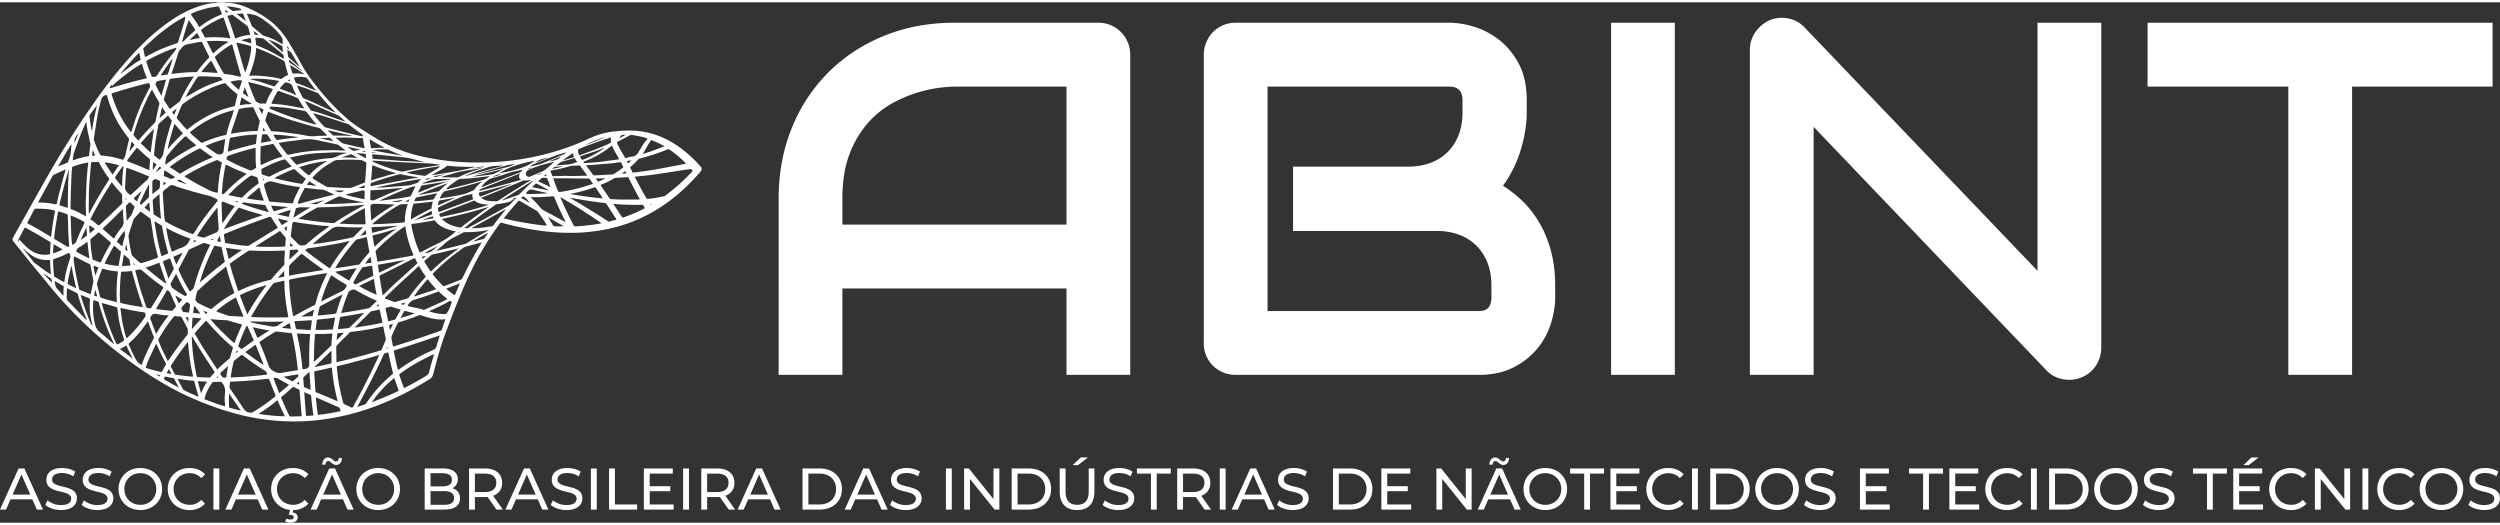
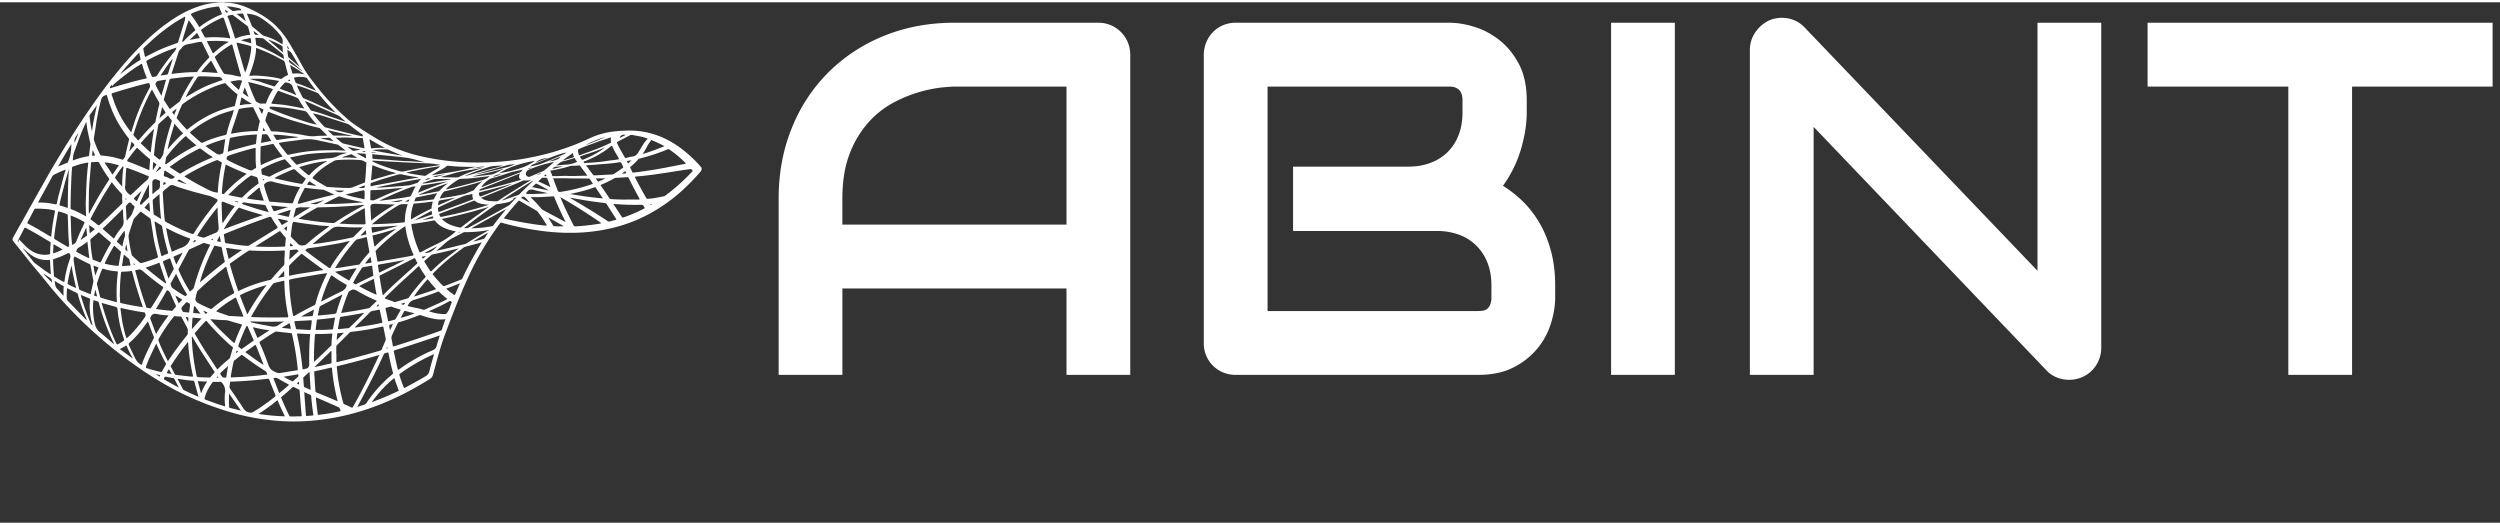
<svg xmlns="http://www.w3.org/2000/svg" clip-rule="evenodd" fill-rule="evenodd" height="21" image-rendering="optimizeQuality" shape-rendering="geometricPrecision" text-rendering="geometricPrecision" viewBox="0 0 100.274 20.874" width="100">
  <rect x="0" y="0" width="100.274" height="20.874" fill="#333333" stroke="none" />
  <g>
    <g fill="#fff">
      <path d="M45.334 14.945h-2.557v-3.467h-8.989v3.467h-2.557V7.882c0-1.031.177-1.98.531-2.846A6.634 6.634 0 0 1 33.237 2.8a6.705 6.705 0 0 1 2.232-1.458C36.328.994 37.266.82 38.282.82h5.764a1.269 1.269 0 0 1 1.19.788c.065.157.098.325.098.502v12.835zM33.787 8.917h8.99V3.381h-4.495c-.079 0-.245.011-.497.034a5.438 5.438 0 0 0-1.923.596 3.704 3.704 0 0 0-1.013.788 4.046 4.046 0 0 0-.762 1.256c-.2.503-.3 1.112-.3 1.828v1.034zm28.591 2.925c0 .315-.055.654-.163 1.015a2.97 2.97 0 0 1-.531 1.005 2.967 2.967 0 0 1-.959.773c-.393.207-.875.31-1.445.31h-9.708c-.183 0-.354-.033-.511-.098a1.25 1.25 0 0 1-.777-1.192V2.11c0-.177.033-.345.099-.502a1.29 1.29 0 0 1 .27-.414c.115-.118.251-.21.408-.276.158-.066.328-.098.512-.098h8.556c.315 0 .652.055 1.013.167.36.112.696.291 1.008.537.311.246.57.566.777.96.206.394.31.877.31 1.448v.483c0 .453-.076.941-.227 1.463a4.841 4.841 0 0 1-.727 1.482c.288.178.558.391.811.64.252.25.474.539.664.867.19.329.341.7.452 1.113.111.414.167.871.167 1.37v.492h.001zm-2.558-.492c0-.335-.052-.635-.157-.901a1.975 1.975 0 0 0-.443-.685 1.922 1.922 0 0 0-.688-.438 2.538 2.538 0 0 0-.905-.153h-5.763V6.592h4.613c.334 0 .636-.051.904-.153.269-.101.498-.248.689-.438.19-.19.336-.419.438-.685.101-.265.152-.566.152-.901v-.483c0-.367-.177-.551-.531-.551h-7.288v9.003h8.438c.046 0 .102-.003.168-.01a.4.4 0 0 0 .177-.059.416.416 0 0 0 .138-.167.75.75 0 0 0 .058-.326v-.472zm7.357 3.595H64.62V.82h2.557zm17.104-1.093a1.297 1.297 0 0 1-.379.921 1.26 1.26 0 0 1-.408.271 1.306 1.306 0 0 1-.502.098c-.157 0-.316-.029-.477-.088a1.14 1.14 0 0 1-.428-.286l-9.343-9.772v9.949h-2.557V1.913c0-.262.074-.501.221-.714.148-.213.336-.373.566-.478a1.3 1.3 0 0 1 .747-.074c.256.05.476.169.659.36l9.343 9.762V.82h2.558v13.032zM99.977 3.381h-5.636v11.564h-2.557V3.381h-5.645V.82h13.838v2.561zM8.995 0c.057.025.118.013.177.019.263.026.514.092.754.198.303.133.594.29.861.488.358.268.63.611.855.994.168.284.33.57.489.859.136.248.306.476.481.699a9.58 9.58 0 0 0 1.119 1.238c.132.119.26.244.405.347.298.213.609.407.922.599a6.037 6.037 0 0 0 1.81.73c.408.095.82.162 1.237.205.59.061 1.181.062 1.772.029a10.617 10.617 0 0 0 2.116-.345 9.808 9.808 0 0 0 1.709-.629 3.105 3.105 0 0 1 1.014-.258 5.13 5.13 0 0 1 .511-.028c.399-.002.787.064 1.16.203.361.134.693.323.996.562.272.212.521.448.744.711.028.031.017.118-.02.16-.239.28-.494.543-.768.789a6.709 6.709 0 0 1-1.259.896c-.458.251-.941.44-1.447.568-.4.102-.806.164-1.217.194a8.062 8.062 0 0 1-.983.008 9.678 9.678 0 0 1-1.14-.131 11.34 11.34 0 0 1-1.179-.265c-.035-.01-.045.009-.059.027a11.89 11.89 0 0 0-1.371 2.375c-.31.688-.576 1.395-.842 2.1-.165.441-.287.899-.41 1.355-.023.083-.042.168-.067.251a.289.289 0 0 1-.119.158c-.543.34-1.105.645-1.692.897a9.999 9.999 0 0 1-1.588.539 9.777 9.777 0 0 1-1.201.215 8.582 8.582 0 0 1-2.184-.03 8.774 8.774 0 0 1-1.325-.283 12.467 12.467 0 0 1-2.265-.91 15.05 15.05 0 0 1-1.669-1.047 17.543 17.543 0 0 1-3.295-3.063c-.172-.209-.338-.424-.514-.629-.328-.385-.635-.786-.954-1.177-.018-.022-.037-.042-.047-.071a.121.121 0 0 1 .011-.109c.394-.7.785-1.401 1.179-2.1a39.904 39.904 0 0 1 1.837-2.973c.326-.475.662-.942 1.022-1.392.385-.481.791-.944 1.236-1.372A7.797 7.797 0 0 1 7.025.62c.258-.164.531-.305.819-.411.23-.085.467-.153.714-.177.081-.009.163-.021.245-.032h.192zm12.401 7.139l-.003.012.005-.001a.05.05 0 0 1-.002-.012.047.047 0 0 1 .01.005l.002-.004h-.012zM1.745 10.886a.126.126 0 0 1-.003-.01.008.008 0 0 1-.004.002l.008.007c-.001.007.002.011.009.013.098.123.218.226.334.347a2.176 2.176 0 0 1-.013-.09c-.004-.045-.026-.075-.066-.1-.084-.053-.165-.11-.248-.165-.005-.004-.01-.01-.017-.004zM.916 9.844l-.004.002v-.001l.005-.001c-.004.008-.009.016.006.015-.004.004-.004.007.001.01h.005l-.007-.01-.006-.015zm3.908-6.969l-.003.011c.001-.001.003 0 .005-.002.003-.004.003-.008-.003-.01.008.012.013.002.018-.002.085-.066.167-.134.254-.196.169-.12.334-.248.515-.351.017-.01.035-.018.029-.045-.019-.085-.036-.17-.054-.261l-.043.041c-.152.148-.285.314-.429.469a4.719 4.719 0 0 0-.278.336l-.011.01zm16.719 4.039c-.005.007-.024-.002-.02.012.002.006.02.005.026-.007l.026-.004c.046-.019.105-.015.134-.068-.049.016-.098.031-.141.059l-.025.008zm-3.176 2.332c.037.009.058-.02.089-.035-.044-.015-.059.026-.088.036l-.001.01.006-.004-.006-.007zm2.829-2.562a.424.424 0 0 0 .122-.052.642.642 0 0 0-.097.02c-.016.004-.032.011-.024.034-.002-.007-.006-.008-.01-.004-.002.001-.001.005-.002.008l.011-.006zM11.6 1.897c.003.001.006.002.007.001.002-.004.001-.005-.003-.002l-.004.001c-.005-.058-.045-.095-.073-.147-.018.063.004.1.053.124.008.005.014.016.02.023zm5.482 8.287c-.045-.011-.086.011-.129.016-.01.001-.031-.002-.027.016a.16.16 0 0 0 .028.057c.011.014.022 0 .031-.008l.097-.082v.001zm1.904-3.518l.462-.071c-.162-.02-.313.027-.466.067-.011.002-.024-.005-.034.007.013.004.026.008.038-.003zm5.867-1.223a1.77 1.77 0 0 0 .24-.125c-.129-.023-.199.015-.24.126l-.007-.002v.006l.007-.005zM7.08 4.265l-.151.118c-.013.01-.03.02-.012.042.023.028.044.058.073.097.024-.096.076-.169.089-.257l.003.001-.002-.001zm15.399 1.926l-.468.196c.117-.017.233-.038.339-.085a.249.249 0 0 0 .128-.112c.007.014.014.003.021 0-.002-.003-.003-.007-.005-.007-.008-.002-.014-.001-.015.008zm-4.967 3.607l-.489.258c.091-.005.186-.006.26-.053.086-.053.162-.124.235-.197.004-.001.011-.001.008-.008-.001-.002-.009 0-.014 0zm-5.394-7.039l.008.007.001-.004c-.002-.005-.006-.006-.01-.002.008-.023-.013-.03-.025-.04-.099-.076-.19-.161-.283-.242-.072-.063-.147-.121-.224-.184.012.109.011.11.091.166.082.058.171.106.25.169.061.048.123.094.192.13zm10.483 3.579l.385-.115c.026-.007.051-.016.028-.048-.029-.04-.032-.084-.024-.137-.035.024-.064.043-.091.064-.101.076-.21.141-.304.226l-.016.008c.007.007.015.005.022.002zm-5.949 2.399c.224-.066.442-.147.662-.222.016-.005.023-.012.019-.03-.008-.039-.014-.079-.022-.123-.063.033-.121.063-.178.095-.162.09-.329.173-.484.276-.006.003-.02 0-.015.011.004.006.014.002.018-.007zm3.523-2.05c-.411.11-.827.203-1.24.303.056-.002.113-.004.169-.01.172-.02.344-.04.516-.062.061-.008.126-.009.181-.033.129-.057.254-.126.38-.19l.018-.005c-.007-.012-.016-.005-.024-.003zM5.312 14.281c.004.002.007.011.013.002a5.94 5.94 0 0 1-.249-.503c-.004-.009-.008-.022-.023-.011-.073.057-.158.093-.248.137l.507.375zM12 2.578c.001.005.003.01.009.006.001-.001-.002-.008-.003-.013l-.3-.516c-.041-.07-.115-.1-.177-.158-.002.095.013.176.023.259.004.032.02.054.045.075.05.042.098.087.149.129.086.07.162.153.254.218zm6.684 4.385l.027-.003c.359-.103.72-.203 1.081-.3.128-.034.258-.065.382-.114-.143.007-.286.013-.428.03-.126.015-.243.07-.365.107a5.562 5.562 0 0 0-.704.272c-.004.007-.023.002-.018.014.003.006.019.006.025-.006zM7.162 15.446c.003 0 .01.004.011.002.003-.005-.001-.006-.006-.008-.06-.114-.12-.227-.179-.342-.011-.019-.026-.022-.044-.025l-.256-.048c-.08-.015-.079-.014-.109.062-.008.021-.009.034.014.046.188.107.375.217.569.313zm17.076-9.614c-.284.13-.584.215-.879.315-.113.038-.115.046-.037.142.022.028.042.033.076.019.141-.057.28-.118.412-.192.15-.084.301-.166.434-.277.004-.001.01-.001.007-.007-.001-.002-.009 0-.013 0zM20.476 7.3l-.026.004c-.383.111-.769.209-1.156.305-.097.023-.099.031-.07.127.002.003.002.007.003.01.012.042.029.052.075.034.396-.156.791-.309 1.184-.47l.027-.013c-.016-.006-.027-.007-.037.003zm.89-.136c-.005.001-.011.001-.015.003-.4.245-.794.496-1.184.756-.007.005-.019.008-.015.025.011-.003.021-.004.031-.008.155-.055.311-.109.466-.165.065-.023.14-.031.188-.08.176-.178.358-.351.538-.525.005-.005.01-.01 0-.014-.001-.001-.006.005-.009.008zm-2.004-.53c-.146.027-.291.057-.438.081-.262.042-.526.08-.78.162-.147.047-.3.079-.458.136.219.014.425.011.631.012.04.001.076-.01.112-.028.17-.087.349-.155.529-.219.136-.048.273-.092.409-.138.01-.001.02.004.029-.005-.011-.008-.023-.006-.034-.001zM12.66 3.542c.004.008.011.01.015.005.007-.006-.003-.009-.006-.013-.114-.153-.23-.303-.335-.462-.024-.038-.05-.057-.096-.062a1.033 1.033 0 0 0-.418.006c-.028.008-.034.017-.023.043.018.043.035.086.049.13.011.036.033.053.069.065.092.029.184.061.273.097.159.062.315.127.472.191zm6.658 3.872l.021-.004 1.502-.581c.057-.022.088-.065.12-.11-.023-.011-.041.004-.059.008-.153.039-.31.058-.46.107-.176.058-.352.118-.529.172-.097.029-.203.044-.287.096a.979.979 0 0 0-.315.306c-.004.002-.01.004-.006.01.001.001.008-.002.013-.004zm-2.71 4.38c.02.012.036-.002.054-.007.231-.076.461-.152.692-.23.046-.015.091-.035.141-.054a4.574 4.574 0 0 1-.32-.372c-.017-.022-.027-.022-.044-.002-.048.057-.099.112-.147.17-.132.159-.263.32-.375.496l-.006.006h.005v-.007zm.731-4.861c.586-.089 1.172-.177 1.75-.336a8.292 8.292 0 0 1-1.127-.042c-.019-.002-.032.008-.047.019-.075.054-.149.11-.233.149-.123.056-.233.134-.35.202l-.016.01c.009.007.016.005.023-.002zm4.871-.529l-.057.012c-.327.077-.65.165-.957.308a.165.165 0 0 0-.101.13c-.008.043-.002.086.039.114.04.028.08.047.133.023.098-.046.2-.084.298-.129.095-.045.201-.07.284-.133.129-.099.246-.211.369-.317l.014-.013c-.009-.005-.016-.006-.022.005zm-1.37.469l-.015.003-1.546.613c-.033.013-.042.037-.049.072a30.965 30.965 0 0 0 1.672-.443c-.059-.036-.089-.078-.083-.141a.318.318 0 0 1 .031-.096c.002-.003.006-.01.004-.011-.005-.006-.01-.003-.014.003zm-5.611 1.082c.007.008.016.005.025.004l.358-.046c.269-.031.538-.065.804-.118a.103.103 0 0 0 .08-.06c.051-.109.097-.221.158-.327.004-.007.013-.016.003-.029-.051.013-.104.012-.155.03-.325.12-.645.252-.959.397-.105.049-.213.09-.313.15a.098.098 0 0 1-.016.005c.001.001.003.003.004.002.005 0 .014.003.011-.008zm-1.39-3.175c.003.007.008.009.015.008l-.001-.008c-.005-.004-.01-.008-.014.002.005-.025-.018-.031-.03-.042l-.168-.149a.318.318 0 0 0-.092-.06c-.365-.159-.728-.32-1.093-.48-.071-.031-.146-.058-.232-.092.08.135.155.253.237.368.013.017.031.021.05.026.349.083.68.216 1.02.326.103.033.202.079.308.101zm3.519 3.219c-.004-.002-.009-.006-.013-.006a9.99 9.99 0 0 1-.73.08c-.026.002-.032.016-.038.036a1.828 1.828 0 0 0-.083.364c-.011.075-.01.152-.015.23.013-.001.017 0 .02-.002.258-.147.519-.29.788-.418.012-.005.028-.01.027-.029-.006-.088.03-.17.043-.256l.005-.005-.004-.001v.007zm3.346-.171c-.05.005-.092.031-.145.049.028.01.047-.008.065.007h-.001l-.036.022c-.065.036-.118.094-.192.11a3.664 3.664 0 0 1-.376.071c-.051.007-.105.004-.152.039-.375.266-.752.529-1.11.818-.045.037-.091.071-.142.11.121.014.121.014.182-.019.498-.263.989-.539 1.482-.811.072-.04.148-.073.203-.14.064-.076.134-.148.2-.222.009-.01.029-.015.021-.036.003.007.008.004.011.001.001-.001 0-.007-.001-.007-.006-.002-.009.001-.009.008zm-2.325 2.047c-.347.083-.693.169-1.042.242a.086.086 0 0 0-.041.024c-.086.073-.17.147-.256.218-.023.019-.024.033-.01.057.068.117.141.231.216.343.025.038.039.042.074.009.197-.191.399-.376.617-.543l.448-.342.016-.008c-.008-.007-.015-.004-.022 0zM7.469 3.798l.284-.167c.264-.156.538-.29.828-.391.116-.041.229-.092.354-.122-.044-.058-.07-.123-.157-.124-.263-.003-.526-.035-.79-.021-.028.001-.046.007-.062.03-.048.071-.099.139-.143.213-.111.19-.237.372-.325.575-.002.005-.009.01 0 .014.002.001.007-.004.011-.007zm5.975.618l.01.009a.032.032 0 0 1 .004-.007c-.005-.004-.01-.01-.015 0 .012-.017-.006-.021-.013-.028a8.745 8.745 0 0 1-.651-.722.107.107 0 0 0-.041-.032c-.211-.081-.419-.173-.635-.24-.063-.019-.125-.041-.196-.064.064.169.147.317.223.467a.12.12 0 0 0 .069.062c.324.127.635.281.952.425.097.044.189.099.293.13zm-8.883 9.29c.005.005.01.008.015.011.005-.009.003-.015-.007-.02l-.01-.03a9.227 9.227 0 0 1-.596-1.617c-.005-.017-.005-.038-.029-.045l-.183-.06c-.045.296-.012.719.066.997.034.118.09.212.188.29.19.152.371.316.556.474zm15.027-4.567a5.182 5.182 0 0 1-.955.081.08.08 0 0 0-.041.009c-.261.147-.548.251-.772.463-.098.093-.204.177-.318.276.335-.076.656-.147.973-.232.083-.022.173-.026.248-.074.143-.092.291-.176.435-.266.143-.088.294-.163.437-.25l.016-.009c-.008-.007-.016-.004-.023.002zm-7.019-4.682c-.002-.005-.006-.008-.009-.004-.004.006.001.007.006.007.001.005.001.011.004.015.134.181.28.351.434.514.013.015.03.023.05.028.477.123.954.247 1.436.351.018.004.041.027.056 0a.058.058 0 0 0-.003-.057c-.007-.009-.019-.015-.029-.022a7.3 7.3 0 0 1-.491-.368.244.244 0 0 0-.084-.045c-.285-.092-.571-.183-.856-.277a5.077 5.077 0 0 0-.514-.142zM6.532 7.693c.01.173.016.302.026.432.016.208.023.416.052.623.004.024.011.041.035.055.339.186.687.353 1.051.485.047.016.063.003.087-.034.21-.339.442-.662.691-.974.074-.093.151-.185.226-.277.032-.039.033-.093.003-.106-.109-.048-.213-.11-.33-.139a16.509 16.509 0 0 1-1.257-.356c-.081-.027-.164-.082-.243-.069-.077.013-.135.095-.205.14-.098.063-.16.139-.136.22zm4.875 2.551h.005l.011-.219c.004-.069.003-.071-.069-.067-.443.021-.886.024-1.329-.003a.091.091 0 0 0-.06.016c-.247.154-.481.324-.718.492-.024.017-.032.033-.023.062.024.08.046.161.069.241.075.262.166.519.249.778.007.022.007.046.044.027a5.99 5.99 0 0 1 1.247-.436.12.12 0 0 0 .065-.042c.151-.183.309-.359.473-.53a.116.116 0 0 0 .037-.089c-.002-.077-.001-.154-.001-.23zM7.504 5.11l.026-.019c.254-.209.526-.391.818-.542.326-.17.671-.293 1.029-.376.022-.005.039-.006.045-.034l.098-.41c.006-.024.005-.038-.017-.055a3.112 3.112 0 0 1-.439-.404c-.02-.023-.039-.028-.069-.02a3.726 3.726 0 0 0-.557.199 5.693 5.693 0 0 0-1.098.622.124.124 0 0 0-.039.043c-.08.163-.145.332-.209.501-.007.019-.007.033.007.048.127.142.241.294.38.425l.025.022zm-3.741.37c0 .019.003.036.009.053.067.197.143.39.244.573.016.029.034.041.066.042.11.006.219.024.329.04.162.023.318.075.476.116.018.004.039.023.054.002.03-.042.066-.078.079-.131.049-.22.101-.44.154-.659.007-.029-.002-.047-.018-.067a5.721 5.721 0 0 1-.36-.515 4.162 4.162 0 0 1-.326-.659 4.008 4.008 0 0 1-.176-.526c-.003-.014 0-.031-.027-.027-.114.017-.181.079-.212.193a8.762 8.762 0 0 0-.212 1.048l-.08.517zm10.084 1.966c.034 0 .067-.003.101.001a.488.488 0 0 0 .238-.043c.137-.056.276-.109.415-.161.031-.011.042-.025.044-.056.01-.148.027-.297.033-.447.003-.092.013-.184.015-.277.001-.015.008-.037-.009-.044-.072-.03-.134-.083-.214-.089a6.095 6.095 0 0 0-.822-.009c-.093.005-.189.001-.273.055-.03.02-.061.036-.092.054-.27.151-.513.338-.721.569-.035.038-.03.054.01.081.163.115.339.209.51.31a.132.132 0 0 0 .061.019c.235.01.469.033.704.037zm1.368 6.7l-.033.008c-.176.051-.352.104-.529.152-.367.099-.735.198-1.105.284-.033.007-.044.02-.039.054.011.09.02.18.03.271.043.389.125.772.228 1.151a.078.078 0 0 0 .049.057c.09.039.179.079.266.124.042.022.058.014.08-.026.28-.496.539-1.003.787-1.515.088-.182.174-.366.266-.56zm-3.273.569a11.014 11.014 0 0 0-.23-1.41c-.005-.024-.015-.032-.038-.034l-.585-.064a.077.077 0 0 0-.051.01 9.32 9.32 0 0 0-.61.394c-.021.016-.025.028-.014.053.135.291.245.592.355.893.043.116.108.19.215.245.088.046.166.081.273.064.215-.034.429-.07.644-.103.022-.003.056 0 .041-.048zm1.546-.613h.006l-.001.288c-.001.038.007.049.049.038.168-.044.339-.079.507-.124.407-.109.814-.219 1.219-.339.026-.008.036-.025.046-.047l.147-.348a.14.14 0 0 0 .009-.088 15.941 15.941 0 0 1-.088-.435c-.007-.039-.018-.049-.058-.039a9.74 9.74 0 0 1-1.235.21.117.117 0 0 0-.074.037c-.165.167-.332.333-.499.499a.082.082 0 0 0-.028.066v.282zm-4.281 1.311a.118.118 0 0 0 .022.085c.174.254.352.506.517.766.074.118.161.19.302.195.032.002.058 0 .085-.016.311-.177.596-.389.878-.608.044-.034.047-.061.027-.109-.081-.19-.158-.382-.232-.575-.018-.047-.039-.055-.084-.05a15.835 15.835 0 0 1-1.453.114c-.029.002-.042.01-.044.039-.004.053-.011.106-.018.159zM5.154 9.379c.028.259.071.502.127.743a.083.083 0 0 0 .026.045c.097.092.193.184.296.269.029.023.052.029.087.019.202-.056.401-.123.598-.197.041-.016.052-.031.041-.076-.068-.272-.145-.543-.184-.822-.031-.218-.068-.435-.101-.653-.004-.026-.018-.037-.035-.05a19.13 19.13 0 0 1-.338-.243c-.023-.018-.037-.018-.056.004-.075.083-.152.165-.228.247a.203.203 0 0 0-.038.069c-.045.139-.092.277-.135.416-.025.079-.051.158-.06.229zm7.971 1.484c-.118.017-.231.031-.345.05-.179.029-.357.062-.536.091-.204.033-.407.068-.609.113-.035.008-.04.024-.039.055.017.461.066.919.155 1.373.009.048.021.054.063.03a13.6 13.6 0 0 1 .79-.424.094.094 0 0 0 .053-.067c.079-.307.185-.605.315-.894.048-.109.101-.215.153-.327zm4.741 1.846a1.28 1.28 0 0 1-.326.007 2.972 2.972 0 0 1-.631-.156.15.15 0 0 0-.112-.002c-.26.102-.521.199-.791.272a.081.081 0 0 0-.057.049c-.072.148-.144.294-.211.444a.3.3 0 0 0-.028.21c.019.077.032.157.044.235.006.037.019.04.053.03l.417-.132c.482-.158.963-.318 1.439-.49.021-.008.047-.009.056-.036.047-.141.096-.281.147-.431zm8.13-4.828c.217-.01.425-.06.635-.1a.12.12 0 0 0 .043-.02 7.779 7.779 0 0 0 1.073-.954c.014-.016.05-.032.027-.06-.022-.026-.038-.064-.088-.056-.079.014-.159.02-.238.032-.333.052-.665.106-.998.155-.312.047-.625.084-.939.111-.051.004-.048.02-.029.056.139.271.285.538.437.803.02.036.046.038.077.033zM5.261 5.214c.007-.018.011-.025.013-.033.045-.14.088-.281.135-.421.154-.453.351-.887.581-1.307.037-.068.041-.121.001-.184-.014-.023-.025-.034-.054-.027-.129.034-.259.062-.388.098-.341.095-.682.193-1.02.299-.052.016-.063.037-.045.086.05.135.09.274.145.407a4.192 4.192 0 0 0 .632 1.082zM19.325 9.63l-.052.014-.489.13c-.072.019-.145.03-.207.078-.115.09-.236.172-.351.262a7.8 7.8 0 0 0-.85.755c-.017.018-.029.031-.008.056.123.156.252.304.395.442.02.02.037.023.065.013.222-.082.441-.171.661-.257a.1.1 0 0 0 .058-.056l.142-.292c.195-.388.403-.767.636-1.145zm-9.981 4.223c.001-.016-.013-.023-.023-.032-.04-.033-.081-.065-.119-.099a10.008 10.008 0 0 1-.9-.919c-.025-.031-.039-.034-.068-.003-.138.146-.273.297-.403.45-.021.025-.022.041-.005.069.139.233.275.469.425.696.149.224.293.451.44.676.013.021.022.045.053.012.142-.146.295-.278.453-.407a.106.106 0 0 0 .035-.057c.032-.117.067-.233.101-.348a.764.764 0 0 1 .011-.038zm-1.511-1.921c.03.038.049.099.106.127.162.082.322.168.492.232.032.013.052.012.079-.011.264-.227.546-.43.853-.595.035-.018.037-.035.025-.07-.112-.32-.225-.641-.304-.971-.01-.042-.024-.039-.051-.017-.116.095-.234.187-.349.283-.255.21-.505.427-.745.656-.013.012-.028.022-.033.041a3.268 3.268 0 0 0-.073.325zm2.238.693c.489.019.969.023 1.449.011.048-.001.046-.021.039-.055a8.157 8.157 0 0 1-.117-.76 6.336 6.336 0 0 1-.035-.602c-.001-.04-.007-.058-.054-.045-.108.028-.218.053-.327.078a.147.147 0 0 0-.09.06 9.236 9.236 0 0 0-.663.955c-.069.115-.141.229-.202.358zm-.148-2.856c.034.008.053-.006.073-.018l1.109-.682c.038-.022.038-.039.016-.071-.074-.11-.151-.217-.214-.333-.031-.059-.06-.072-.124-.05-.599.207-1.189.437-1.775.674-.029.012-.032.026-.027.053.014.081.029.161.037.243.005.058.029.084.088.084.035 0 .07.009.105.014.24.035.478.077.712.086zM6.876 2.87c.025-.001.044-.001.063-.004.309-.038.619-.065.931-.065a.05.05 0 0 0 .045-.023c.137-.197.294-.379.462-.551.017-.017.021-.031.009-.055a28.062 28.062 0 0 1-.274-.549c-.017-.035-.036-.039-.07-.036-.157.015-.307.064-.461.086-.12.017-.226.056-.297.163-.016.023-.037.043-.058.063a.259.259 0 0 0-.07.117l-.162.507-.118.347zm11.405 6.319c-.073-.017-.149-.03-.222-.052-.235-.07-.454-.168-.608-.372-.011-.015-.022-.019-.04-.016-.065.013-.129.023-.194.035-.212.04-.426.071-.641.101-.08.01-.082.007-.069.088.062.356.166.699.313 1.029.016.036.03.035.062.019.19-.1.378-.204.573-.293.301-.139.58-.31.826-.539zm-8.28-6.239c.108-.005.216-.016.325-.008.31.024.62.047.922.128.027.007.046 0 .068-.017.063-.046.126-.094.201-.119.037-.013.038-.029.029-.063a8.524 8.524 0 0 1-.117-.444.143.143 0 0 0-.081-.102c-.218-.115-.435-.236-.664-.332-.12-.051-.242-.099-.364-.149-.038-.016-.053-.007-.051.037.001.037-.004.074-.007.111-.033.313-.138.607-.246.9-.007.018-.02.034-.015.058zm6.251 6.029a6.923 6.923 0 0 0-1.174.977c-.018.019-.014.037-.01.059.022.115.045.23.064.346.006.037.017.046.054.039.452-.077.904-.152 1.354-.237.048-.009.053-.021.034-.063a4.084 4.084 0 0 1-.232-.67c-.038-.146-.062-.295-.09-.451zm-8.075.672a3.657 3.657 0 0 0-.043.017l-.525.239a.104.104 0 0 0-.049.046l-.394.739c-.009.017-.006.03 0 .046.118.295.274.571.438.842.005.009.014.03.025.017.052-.054.13-.087.151-.167a8.858 8.858 0 0 1 .635-1.667c.006-.011.032-.032 0-.042-.078-.025-.157-.047-.238-.07zM3.541 6.457c.007-.027-.01-.029-.036-.025-.2.032-.393.087-.581.159-.023.008-.033.021-.035.046-.014.19-.026.38-.032.571-.004.153-.013.305-.017.458-.005.194-.007.388-.01.582 0 .027.003.048.033.058.191.061.363.163.54.254.013.007.027.025.042.015.014-.01.006-.03.006-.046-.004-.188-.017-.377-.009-.565.019-.502.029-1.004.099-1.507zm3.192 7.938l.019-.023c.229-.346.477-.678.737-1 .032-.041.051-.079.044-.13-.007-.054.013-.11-.014-.163-.077-.146-.155-.292-.23-.439-.013-.024-.027-.033-.054-.035a2.886 2.886 0 0 1-.207-.017c-.029-.004-.046.005-.063.027a6.71 6.71 0 0 0-.601.887c-.012.023-.016.042-.007.066.101.285.241.553.376.827zm6.395-9.051l-.291-.288a.08.08 0 0 0-.038-.018c-.284-.06-.561-.15-.84-.23-.395-.111-.78-.252-1.161-.404-.034-.013-.046-.008-.057.025-.033.091-.071.182-.094.278-.005.021-.008.04.003.061l.211.378c.01.019.022.029.045.03.171.006.341.017.511.042.183.027.367.047.549.073.228.032.45.105.685.077.154-.018.31-.007.477-.024zM9.375 4.319c-.185.063-.365.105-.538.173a4.862 4.862 0 0 0-1.181.687c-.037.028-.045.046-.006.083.123.118.257.224.383.34.037.033.065.04.111.019.29-.128.59-.229.9-.297.034-.008.04-.03.047-.056.053-.212.113-.422.19-.628.038-.101.072-.203.094-.321zm16.023 2.512a15.855 15.855 0 0 0 1.013-.147c.354-.061.706-.136 1.06-.201.032-.006.05-.011.018-.043a4.28 4.28 0 0 0-.647-.54c-.024-.016-.042-.011-.064-.001a7.93 7.93 0 0 1-1.114.366c-.019.005-.039.007-.053.023a2.966 2.966 0 0 1-.321.313c-.013.012-.019.022-.009.041.029.055.056.111.083.167.008.018.018.025.034.022zM8.899 6.433c.003-.009-.014-.016-.031-.025-.037-.02-.076-.038-.111-.063-.029-.019-.053-.018-.084-.006a8.449 8.449 0 0 0-1.231.612c-.051.03-.051.032.002.064.216.131.433.26.658.373.19.095.37.216.589.243.036.004.048.005.05-.037.009-.284.048-.564.095-.843.017-.101.04-.202.063-.318zm-4.424.789c-.119.205-.253.401-.372.607-.16.275-.316.552-.461.835-.017.032-.015.047.017.067.075.045.142.1.209.156.093.077.091.075.182-.007.285-.258.556-.531.834-.796a.076.076 0 0 0 .025-.071 1.607 1.607 0 0 1-.007-.25.125.125 0 0 0-.039-.099 4.336 4.336 0 0 1-.353-.414c-.008-.011-.015-.025-.035-.028zm13.165 6.143l-.056.017c-.584.195-1.166.394-1.754.575-.03.009-.04.021-.033.052.048.23.097.46.152.689.011.049.024.05.063.022a6.977 6.977 0 0 1 1.344-.765c.087-.037.135-.084.158-.175.035-.137.082-.271.126-.415zM7.428.619C7.426.607 7.435.59 7.421.581c-.013-.008-.023.007-.033.012-.12.069-.244.131-.359.208A7.461 7.461 0 0 0 6 1.612c-.076.073-.159.138-.23.216-.015.016-.027.031-.021.056.021.09.04.181.058.272.007.033.016.038.048.022.177-.088.349-.184.53-.265.231-.102.468-.189.706-.272.031-.01.046-.022.056-.054.075-.247.153-.492.229-.739.023-.074.049-.149.052-.229zm7.189 7.513l-.002-.008c-.029.002-.059.002-.088.005-.322.038-.645.053-.968.071-.257.015-.516.017-.773.025-.025.001-.05.001-.073.014-.247.135-.486.281-.724.43-.004.002-.005.008-.008.014.452.079.902.138 1.357.172a.153.153 0 0 0 .108-.028c.267-.18.542-.347.824-.504l.347-.191zM6.098 3.496c-.021.035-.037.06-.051.086a9.464 9.464 0 0 0-.691 1.715c-.008.027 0 .042.017.061.05.053.099.106.147.162.02.023.03.026.052 0 .201-.235.409-.464.631-.68a.12.12 0 0 0 .035-.064c.043-.223.092-.445.148-.665a.149.149 0 0 0-.017-.12c-.09-.162-.187-.318-.271-.495zm7.766 2.449l-.292-.223a.128.128 0 0 0-.049-.019l-.743-.16a1.836 1.836 0 0 0-.661-.035c-.298.047-.6.068-.897.125-.041.008-.042.015-.021.048.092.142.203.27.304.405.025.032.049.035.083.028.306-.071.615-.123.929-.151.29-.025.58-.027.869-.03.157-.001.313.018.478.012zm11.322 1.966h.427c.043.001.053-.008.029-.05-.15-.266-.29-.538-.426-.812-.014-.027-.028-.036-.057-.034l-.459.027c-.017.002-.035.003-.051.013a4.348 4.348 0 0 1-.531.26c-.033.013-.029.024-.012.048.113.164.226.329.337.494.017.025.036.034.065.037.226.015.452.024.678.017zm-9.351 4.112c.013-.002.021-.003.03-.006l.491-.142a.076.076 0 0 0 .041-.032c.2-.283.421-.55.657-.806.023-.025.022-.041.003-.067a3.53 3.53 0 0 1-.23-.359c-.021-.036-.032-.034-.059-.008-.169.158-.338.316-.51.471a22.37 22.37 0 0 0-.805.765c-.025.024-.034.036.009.051.114.039.227.083.34.124a.34.34 0 0 0 .033.009zm-1.505 4.208c.104-.035.193-.064.283-.092a.14.14 0 0 0 .079-.058 5.279 5.279 0 0 1 1.052-1.165c.021-.016.024-.032.018-.055a11.757 11.757 0 0 1-.17-.738c-.018-.089-.02-.09-.104-.06-.035.013-.075.012-.095.057-.269.598-.57 1.179-.874 1.757l-.189.354zM3.565 8.493c.109-.198.21-.386.315-.571.152-.269.316-.531.485-.79.014-.021.027-.037.007-.066a5.435 5.435 0 0 1-.4-.636c-.012-.023-.027-.029-.05-.028-.077.003-.153.008-.23.009-.033 0-.041.014-.043.045-.007.112-.017.223-.026.335-.023.312-.057.624-.058.938-.001.25-.012.501 0 .764zm1.244 3.136c-.013.131.008.258.008.387 0 .022.002.039.031.047.277.068.558.115.839.16.042.007.043-.006.031-.041a16.164 16.164 0 0 1-.415-1.366c-.008-.033-.022-.041-.054-.036a2.686 2.686 0 0 1-.346.026c-.035 0-.045.008-.049.042a7.333 7.333 0 0 0-.045.781zm6.778-3.571v-.001c.037.002.075.002.112.006.031.003.047-.007.058-.038.064-.199.157-.385.258-.568.018-.033.021-.045-.023-.051a7.55 7.55 0 0 1-1.025-.202.34.34 0 0 0-.344.072c-.026.023-.038.038-.03.074.048.211.126.411.196.615.008.026.025.03.047.032l.751.061zm8.618.606c.329.105 1.567.311 1.726.29.004-.01-.003-.017-.007-.025a5.182 5.182 0 0 0-.303-.458c-.032-.042-.059-.088-.108-.116a71.814 71.814 0 0 1-.663-.387c-.028-.017-.044-.015-.067.01-.122.135-.238.274-.354.414-.074.088-.146.178-.224.272zm-6.761 1.997l.016.003c.313-.035.621-.101.933-.141.016-.001.026-.009.035-.021.112-.16.241-.308.37-.456a.062.062 0 0 0 .016-.057 32.846 32.846 0 0 1-.095-.531c-.006-.037-.018-.043-.052-.034-.112.029-.222.064-.336.084a.113.113 0 0 0-.066.039 7.378 7.378 0 0 0-.821 1.114zm-7.42 1.615c.03.008.036-.02.048-.038.161-.248.312-.502.461-.757.024-.042.019-.057-.018-.082a9.59 9.59 0 0 1-.739-.578c-.141-.121-.138-.124-.315-.078l-.006.001c-.033.002-.034.018-.026.047.029.095.056.191.081.287.098.382.22.757.351 1.129.006.019.007.043.035.047l.128.022zm-.091.52l-.142.192a3.814 3.814 0 0 1-.599.67c-.037.031-.038.056-.02.094.07.149.137.3.209.448.063.129.13.256.267.327.028.015.041.022.05-.016a.77.77 0 0 1 .034-.106c.123-.315.278-.616.428-.918a.092.092 0 0 0 .004-.085 6.021 6.021 0 0 1-.088-.222c-.048-.126-.094-.252-.143-.384zm11.477 1.316l-.032.013c-.47.212-.915.467-1.333.77-.028.021-.028.04-.02.068.044.163.107.317.166.473.013.035.025.039.057.022.274-.149.549-.295.816-.456a.31.31 0 0 0 .161-.212c.053-.225.121-.446.185-.678zM9.265 5.27h.021a5.566 5.566 0 0 1 1.006-.105c.032 0 .047-.007.053-.042.019-.108.04-.217.071-.323.006-.019.008-.036-.002-.056l-.247-.509c-.01-.02-.021-.028-.045-.027a3.148 3.148 0 0 0-.512.067c-.022.005-.032.014-.039.035l-.131.401c-.059.185-.134.364-.175.559zm-4.579 6.76v-.034a6.341 6.341 0 0 1 .042-1.161c.004-.037-.011-.042-.041-.045a2.158 2.158 0 0 1-.534-.098c-.038-.012-.051 0-.066.033-.075.169-.13.346-.189.521a.138.138 0 0 0-.005.083c.042.161.082.323.122.484.005.018.013.03.034.037.207.068.419.123.637.18zm8.517-3.041c-.015-.015-.03-.011-.043-.013-.126-.01-.252-.014-.378-.03-.32-.043-.643-.074-.961-.137-.052-.01-.079.011-.09.063-.034.16-.043.324-.066.486a.073.073 0 0 0 .018.058c.071.088.163.155.234.24.074.09.159.11.267.091a.226.226 0 0 0 .122-.054c.208-.183.424-.357.648-.521l.249-.183zm.83.588l-.046.005c-.142.033-.283.067-.427.092-.379.067-.758.141-1.142.184-.059.006-.109.021-.15.066-.018.018-.027.026-.001.047.3.237.612.458.925.679.036.025.049.014.067-.018.128-.225.277-.435.434-.64.106-.138.213-.275.34-.415zM7.765 2.975l-.091.008c-.27.011-.538.05-.807.079-.04.004-.063.019-.072.061-.01.049-.027.096-.04.144-.057.194-.115.388-.17.582-.008.028-.022.056-.002.087.069.103.136.208.203.313.018.03.032.033.061.01.114-.091.23-.18.346-.268a.108.108 0 0 0 .035-.045c.141-.316.32-.61.503-.903.013-.02.032-.039.034-.068zm5.774 13.026v-.026a7.744 7.744 0 0 1-.222-1.282c-.003-.039-.014-.046-.052-.037-.194.045-.388.09-.583.13-.082.017-.082.014-.077.096.016.235.032.469.045.703.002.036.014.053.047.066.129.051.257.104.385.157l.457.193zM.736 9.613c.004-.018.006-.033.011-.048.005-.015-.002-.037.014-.043.02-.007.029.016.041.027.075.076.147.154.223.229.259.254.559.394.931.337.038-.006.055-.019.055-.059.002-.132.005-.264.022-.394.004-.032-.012-.045-.034-.058-.089-.052-.18-.102-.267-.157-.224-.141-.458-.265-.69-.394-.035-.019-.053-.016-.072.022-.082.161-.167.321-.252.481-.014.026-.01.043.018.057zm14.618 2.145c.022-.021.038-.035.052-.05.145-.147.293-.292.445-.431.288-.262.577-.523.867-.784.023-.02.027-.036.011-.062-.022-.039-.045-.078-.059-.119-.018-.054-.046-.053-.088-.032-.096.05-.193.098-.289.146-.346.175-.691.35-1.037.523-.028.015-.038.028-.032.061.023.128.04.257.062.385.021.119.044.237.068.363zM1.63 8.279h-.203c-.025-.001-.042.008-.054.033-.09.173-.18.346-.272.519-.013.024-.006.032.016.043.073.038.144.079.216.118.231.123.451.264.677.395.029.017.044.027.048-.02a9.15 9.15 0 0 1 .145-.96c.007-.036.001-.052-.038-.063-.176-.047-.355-.055-.535-.065zm7.877 6.756c.269-.006.508-.035.747-.052.142-.011.284-.031.425-.047.015-.002.047.006.035-.029-.016-.048-.031-.094-.081-.125-.314-.19-.611-.405-.905-.625-.021-.016-.036-.02-.059-.002-.087.071-.175.14-.264.209a.103.103 0 0 0-.037.062 7.191 7.191 0 0 0-.111.582c-.005.032.002.04.033.038l.217-.011zm-6.554-4.712l.001.011c.051.393.126.781.22 1.165.006.024.019.035.041.044.128.051.257.102.385.155.03.013.037.007.043-.024.027-.128.056-.256.085-.384.009-.044.024-.085.015-.131l-.115-.612c-.004-.023-.012-.039-.035-.049-.198-.087-.389-.191-.58-.293-.014-.007-.025-.014-.033.006-.013.036-.032.072-.027.112zm6.645-7.345c.07.004.078-.005.063-.056-.025-.087-.053-.173-.077-.261-.089-.313-.176-.627-.263-.941-.007-.026-.01-.04-.044-.022a3.388 3.388 0 0 0-.643.474c-.017.015-.02.028-.009.05.107.21.217.42.343.62.015.023.035.031.062.035.112.016.226.022.337.051.08.022.163.035.231.05zm4.087 9.481c.03-.002.05-.002.069-.005.341-.058.685-.106 1.023-.183a.155.155 0 0 0 .078-.041c.076-.075.152-.151.231-.222.035-.031.023-.039-.012-.054a6.783 6.783 0 0 1-.761-.385c-.092-.054-.171-.071-.26-.004-.025.018-.057.025-.072.059-.121.268-.205.548-.296.835zm8.787-4.646l.027.063c.15.362.325.712.503 1.061.02.039.042.052.085.05.301-.014.6-.05.897-.096.044-.007.089-.012.137-.033a22.3 22.3 0 0 0-1.649-1.045zM8.537 6.215c-.015-.011-.024-.019-.034-.025-.154-.09-.295-.199-.438-.305-.031-.024-.054-.026-.089-.009-.353.175-.69.377-1.008.61-.053.039-.107.076-.167.118l.398.261c.023.016.039.005.058-.006.085-.052.169-.106.256-.153a9.374 9.374 0 0 1 1.024-.491zm-5.9.492a5.317 5.317 0 0 0-.468.208.156.156 0 0 0-.072.067l-.13.244-.421.765c-.014.025-.025.045.021.043.222-.007.44.024.657.07.037.008.049-.001.056-.037.027-.125.05-.25.085-.373.09-.325.165-.653.272-.987zm9.902 2.994c.134-.017.268-.029.401-.051.368-.06.737-.115 1.101-.199.052-.012.11-.007.153-.053.074-.079.153-.154.229-.231l.134-.142h-.036a7.824 7.824 0 0 1-.88-.021c-.154-.013-.283.015-.393.124-.018.019-.042.033-.064.048a7.587 7.587 0 0 0-.645.525zm-8.466 2.355c.087.297.176.583.278.864.095.262.193.521.318.77.018.038.034.038.068.021.073-.038.144-.079.211-.124.034-.023.037-.043.024-.079a5.134 5.134 0 0 1-.255-1.157c-.011-.117-.012-.117-.126-.149l-.026-.008-.492-.138zm3.631 1.355c-.017.03-.01.06-.009.09.01.246.029.49.062.734.032.249.077.496.128.741.008.039.023.056.066.059.146.011.292.01.437.017.022.001.041.001.057-.019.049-.059.1-.116.151-.174.014-.016.016-.028.003-.045l-.082-.125c-.261-.403-.53-.802-.769-1.218-.012-.021-.018-.048-.044-.06zm-2.625.069l.077-.068a5.22 5.22 0 0 0 .634-.75c.046-.063.069-.119.029-.192-.011-.021-.021-.032-.046-.035-.3-.039-.596-.102-.892-.166-.042-.009-.053-.001-.046.042.033.232.055.465.111.694.038.158.068.318.133.475zm2.462.136c-.062.081-.118.152-.172.224a10 10 0 0 0-.504.721c-.013.02-.023.036-.009.062.051.092.1.185.147.278.013.026.03.04.06.043.212.024.423.056.636.07.039.003.047-.003.038-.045a8.162 8.162 0 0 1-.179-1.152c-.004-.064-.01-.127-.017-.201zm18.441-8.142c-.189-.085-.387-.104-.578-.145-.047-.01-.101-.016-.151.012-.143.078-.288.152-.433.227-.086.045-.088.045-.045.136.084.179.19.345.286.518.015.028.034.026.057.021.073-.018.144-.046.218-.051.14-.01.227-.085.285-.204a.174.174 0 0 1 .011-.018c.113-.166.195-.353.35-.496zM11.853 16.612v-.005c.068 0 .135-.001.203.001.036 0 .049-.011.044-.05a12.283 12.283 0 0 1-.035-.377c-.017-.198-.031-.395-.046-.592-.002-.032-.014-.05-.044-.064a2.9 2.9 0 0 1-.177-.087c-.028-.014-.047-.014-.071.009a6.998 6.998 0 0 1-.431.374c-.02.016-.024.031-.013.055.1.237.204.474.319.704.012.025.027.034.054.033.065-.002.131-.001.197-.001zM9.904.456l.012.038c.061.146.125.291.177.44a.105.105 0 0 0 .035.046l.394.327a.198.198 0 0 0 .069.04c.207.057.404.138.588.25l.152.091.007-.095a.331.331 0 0 0-.064-.229 2.892 2.892 0 0 0-.602-.593c-.126-.09-.25-.184-.396-.24a1.437 1.437 0 0 0-.372-.075zm.351 5.711c0-.095-.003-.189.001-.283.001-.044-.009-.049-.051-.039-.342.082-.679.184-1.013.297-.071.025-.101.058-.103.129-.001.025.005.038.027.05.277.154.569.277.861.4.07.03.13.035.19-.018a.246.246 0 0 1 .069-.039c.033-.014.042-.034.037-.071a2.756 2.756 0 0 1-.018-.426zm-4.078-.06c-.003.018.002.028.013.036.065.053.125.111.194.158.023.016.032.009.046-.01.066-.087.128-.175.133-.29 0-.021.007-.042.012-.063.079-.387.187-.766.306-1.142.008-.025.016-.046-.004-.07a3.088 3.088 0 0 1-.118-.158c-.015-.02-.025-.024-.045-.004-.109.102-.226.195-.332.301a.135.135 0 0 0-.039.079 24.05 24.05 0 0 1-.081.468c-.044.231-.056.466-.085.695zm6.795 4.633l-.017-.019c-.279-.205-.562-.406-.833-.623-.021-.018-.033-.009-.049.006a9.67 9.67 0 0 0-.451.432.076.076 0 0 0-.026.056l-.002.346c0 .023.004.035.03.026.014-.004.029-.004.042-.007.304-.071.614-.103.92-.158.125-.022.251-.039.386-.059zM3.961 9.225l-.022.017-.293.249c-.02.017-.025.035-.022.06.007.064.011.128.015.192.011.184.045.367.072.549.003.02.011.031.03.039.083.031.167.062.249.096.037.015.051.003.067-.031.065-.135.13-.269.2-.4.057-.107.12-.211.18-.315.012-.02.018-.035-.004-.054-.148-.126-.294-.254-.441-.38-.009-.008-.02-.014-.031-.022zm18.904-1.388l-.003.009c.119.07.239.138.358.209.389.232.776.469 1.153.721.023.015.043.028.074.019.08-.024.161-.046.242-.066.037-.009.036-.022.018-.05a40.51 40.51 0 0 1-.372-.58.099.099 0 0 0-.081-.049 14.744 14.744 0 0 1-1.087-.159c-.101-.017-.201-.036-.302-.054zm-20.092 1.9c-.013-.18-.029-.36-.035-.539l-.02-.647c-.001-.029-.011-.043-.038-.054a2.356 2.356 0 0 0-.314-.104c-.028-.007-.039.001-.043.029-.015.1-.031.2-.049.3a9.998 9.998 0 0 0-.102.712c-.004.037.007.059.038.077.157.092.313.185.468.278.025.015.046.03.078.012s.014-.043.017-.064zm13.583-1.64c-.068 0-.13.001-.193-.001a.359.359 0 0 0-.195.056c-.323.19-.627.407-.918.641-.042.033-.081.07-.132.114.079-.004.141-.009.203-.01.358-.011.715-.031 1.072-.067.04-.004.047-.019.046-.057a2.036 2.036 0 0 1 .117-.676zm-8.338 3.141l.167-.148c.262-.227.531-.443.805-.653.021-.016.03-.03.023-.058a8.507 8.507 0 0 1-.118-.526c-.004-.026-.017-.038-.044-.043-.066-.012-.133-.024-.198-.042-.04-.011-.056.001-.074.035a9.208 9.208 0 0 0-.419.968 4.007 4.007 0 0 0-.142.467zm14.168-4.179c.061.165.121.332.186.497.015.04.054.058.1.051a6.972 6.972 0 0 0 1.273-.313c.036-.012.038-.024.016-.053a1.437 1.437 0 0 1-.095-.136c-.019-.029-.041-.037-.075-.037-.295 0-.591 0-.886-.008-.171-.004-.342-.001-.519-.001zM9.209 1.445c.041.007.028-.017.022-.038-.075-.254-.162-.504-.249-.754C8.967.611 8.951.604 8.91.622a3.801 3.801 0 0 0-.822.468c-.025.018-.026.031-.013.055.045.08.088.159.129.24.014.027.03.032.059.029.217-.02.433-.015.65-.003.099.005.198.016.296.034zM5.025 7.352c-.04.129.029.245.154.343.056.043.052.049.105-.001.201-.185.397-.377.605-.556a.24.24 0 0 0 .08-.146c.004-.029-.062-.034-.097-.049-.25-.107-.504-.206-.76-.297-.037-.013-.047-.004-.05.032-.014.213-.031.426-.037.674zM17.944 11.9a3.957 3.957 0 0 1-.327-.283c-.02-.019-.036-.015-.058-.007-.307.123-.622.223-.937.321a.397.397 0 0 0-.252.204c-.02.037-.019.046.023.058.195.056.4.071.591.143.021.007.039-.004.056-.012l.565-.253c.113-.051.226-.1.339-.171zm3.333-4.084c.152.145.287.287.412.437.033.039.07.069.115.093l.834.445c.013.007.025.019.045.018l-.007-.022a12.839 12.839 0 0 1-.446-.977c-.011-.028-.028-.029-.053-.027l-.347.022c-.18.013-.359.01-.553.011zM9.026 16.209c0-.03.001-.053-.001-.076a2.192 2.192 0 0 1-.002-.458.486.486 0 0 0-.122-.416l-.003-.004c-.012-.025-.033-.032-.061-.032-.089.002-.178.002-.267.002-.019-.001-.033.002-.046.019-.143.193-.26.399-.314.636-.008.035.001.047.032.059.156.055.31.114.466.169.104.036.21.067.318.101zM7.074 1.815c-.147.053-.287.099-.423.155a8.357 8.357 0 0 0-.745.359c-.034.017-.04.032-.03.069.047.166.111.327.174.488.046.119.047.119.171.095.027-.005.054-.006.073-.036.213-.346.457-.67.716-.983a.335.335 0 0 0 .064-.147zm10.607 4.71l-.02-.004a3.378 3.378 0 0 0-.511-.061l-.795-.033a65.056 65.056 0 0 1-.452-.023l-.73-.041-.202-.012c-.012 0-.027-.006-.031.012-.004.016.002.027.019.033l.024.01c.338.157.69.27 1.049.369a.375.375 0 0 0 .191.003c.047-.013.096-.021.144-.031.262-.052.524-.105.79-.143.174-.024.347-.056.524-.079zm-9.229 6.184c-.005.022.006.028.012.035.138.158.276.317.43.46.158.149.308.306.476.445.022.018.035.028.047-.009.08-.23.176-.454.279-.675.015-.033.008-.042-.025-.05-.084-.022-.167-.051-.251-.071-.128-.03-.246-.091-.382-.095a7.207 7.207 0 0 1-.586-.04zm-5.531-6.37c.009 0 .013.002.016.001.195-.075.395-.131.601-.165.027-.005.034-.019.036-.043l.029-.26c.008-.074.032-.152.018-.222-.057-.279-.136-.554-.153-.843-.024.008-.024.026-.031.04-.186.378-.319.776-.464 1.17-.038.104-.044.21-.052.322zm9.676 8.074l.015-.004c.224-.207.444-.417.661-.629a.064.064 0 0 0 .023-.046c.002-.137.015-.274.031-.41.004-.028.001-.04-.034-.038a5.775 5.775 0 0 1-.603.017c-.044-.001-.056.015-.059.057-.024.285-.035.571-.038.857-.001.065-.004.131.004.196zM9.896 6.882c-.277-.117-.552-.225-.813-.363-.028-.015-.032-.003-.037.021a7.403 7.403 0 0 0-.145 1.088c-.001.021-.014.048.021.058.03.008.054.01.08-.018a5.935 5.935 0 0 1 .894-.786zm13.607-.344c.092.124.181.242.268.361.024.033.051.046.094.044.228-.013.458-.025.687-.036a.147.147 0 0 0 .07-.024c.123-.072.238-.155.353-.239.025-.018.031-.034.015-.061a.655.655 0 0 1-.055-.109c-.019-.053-.048-.067-.105-.057-.308.057-.621.065-.933.095-.128.012-.258.017-.394.026zM8.729.169c-.15.025-.304.037-.45.078-.197.056-.397.106-.582.2-.044.023-.047.035-.02.074.1.142.21.279.29.435.022.043.039.037.07.012.255-.199.535-.356.835-.476.031-.013.035-.026.021-.056A4.295 4.295 0 0 1 8.8.215C8.786.181 8.769.16 8.729.169zm3.339 13.123c-.037-.003-.075-.003-.112-.008-.038-.004-.045.008-.037.044.035.17.07.339.1.509.05.281.084.564.112.847.003.032.009.046.044.035.032-.01.066-.014.1-.021a.167.167 0 0 0 .129-.163c-.002-.105-.005-.21-.003-.315.005-.292.006-.584.038-.875.003-.028-.002-.042-.035-.04-.112.006-.224-.013-.336-.013zm-9.493-2.066c.005-.02.01-.036.013-.053.04-.288.109-.568.203-.843.02-.057.043-.114.028-.18-.022-.094-.048-.111-.134-.069a2.896 2.896 0 0 1-.522.215c-.029.009-.032.024-.032.05 0 .207.017.412.033.618.002.019.006.034.024.044.126.076.252.152.387.218zm1.906-7.921l-.043.052c-.017.022-.043.046-.023.075.021.03.05.004.071-.003.223-.074.45-.135.676-.198.226-.064.454-.121.684-.171.035-.008.047-.017.032-.056a3.676 3.676 0 0 1-.172-.499c-.01-.041-.026-.042-.058-.022-.089.059-.182.112-.27.172a9.486 9.486 0 0 0-.787.613c-.033.029-.062.064-.1.103l-.01-.066zm15.128 4.899a21.66 21.66 0 0 1-1.888.487c.028.026.047.045.067.062.19.169.424.233.665.283.027.005.044-.01.061-.024.146-.117.296-.228.446-.339.215-.157.432-.312.649-.469zm-10.636.9a52.77 52.77 0 0 1 1.569-.568c-.319-.098-.627-.177-.925-.29-.034-.013-.047 0-.066.023-.149.182-.278.378-.413.571-.06.085-.111.176-.165.264zm4.932-3.072c-.184.003-.362-.017-.542-.009-.318.014-.636.021-.953.058-.251.03-.496.088-.743.137-.033.006-.037.016-.012.042.073.077.146.156.217.236.019.021.038.022.061.013.071-.029.146-.046.219-.066.348-.099.703-.16 1.063-.189a.733.733 0 0 0 .301-.073c.102-.055.212-.089.323-.119.022-.006.046-.009.066-.03zm-4.771-.035c.092-.03.175-.06.261-.085.274-.08.55-.158.83-.218.032-.007.044-.018.046-.051.009-.099.021-.199.035-.297.006-.036-.003-.043-.036-.041a5.64 5.64 0 0 0-1.011.129c-.02.004-.035.01-.04.034a8.468 8.468 0 0 0-.085.529zm3.567-1.091a5.076 5.076 0 0 1-.361-.458.222.222 0 0 0-.156-.096c-.299-.048-.594-.12-.898-.137-.138-.008-.276-.033-.415-.027-.019 0-.037-.004-.049.02-.023.044 0 .056.036.072.458.2.929.362 1.405.511.143.045.287.087.438.115zm-3.976 3.34l-.016-.012c-.004.009-.006.018-.012.025a10.674 10.674 0 0 0-.778 1.081c-.007.011-.015.022.004.03.08.032.163.051.245.072.008.002.018-.003.026-.006l.488-.203c.043-.019.095-.119.091-.168-.009-.106-.015-.213-.025-.319-.016-.167-.017-.333-.023-.5zm.428-.514c.187.033.358.077.532.103.024.004.036-.009.05-.023.186-.198.393-.371.614-.527.016-.011.029-.021.023-.043-.017-.069-.018-.147-.053-.204-.028-.045-.104-.045-.159-.067-.015-.006-.03-.01-.045-.017-.027-.012-.048-.006-.073.01-.155.1-.293.221-.435.337-.158.13-.296.281-.454.431zm3.725 4.27l.048-.021c.255-.128.507-.26.764-.381a.36.36 0 0 0 .207-.212c.013-.035.015-.049-.02-.07a6.06 6.06 0 0 1-.55-.348c-.029-.022-.042-.022-.06.015a6.514 6.514 0 0 0-.361.913l-.028.104zm-6.612 1.685l-.225.476a3.98 3.98 0 0 0-.185.448c-.013.04-.004.053.036.066.182.06.369.106.555.15.028.007.041.002.055-.024.046-.087.094-.175.145-.26.015-.026.014-.043.001-.068a5.974 5.974 0 0 1-.161-.307c-.075-.156-.145-.315-.221-.481zm1.603-7.944c-.008-.022-.025-.03-.038-.042-.113-.102-.238-.192-.342-.305-.031-.034-.048-.028-.08 0-.269.24-.505.51-.727.794-.007.01-.015.021-.017.032l-.04.237c-.003.017.008.025.02.034.014.01.022.002.032-.006l.094-.07a7.317 7.317 0 0 1 1.098-.674zm3.078-2.261a8.657 8.657 0 0 0-.987-.284l-.002.012c.082.253.183.498.293.739.006.013.011.027.025.034.074.038.142.095.236.081a.479.479 0 0 1 .107 0c.035.004.05-.011.062-.042.05-.138.109-.271.185-.396.028-.047.054-.095.081-.144zm2.463 4.233l-.419-.193c-.009-.005-.021-.004-.031-.005-.231-.014-.461-.045-.691-.07-.032-.004-.05.004-.063.031l-.092.175c-.068.135-.134.27-.175.418a.244.244 0 0 0 .123-.005c.442-.124.884-.249 1.348-.351zm-1.202-3.453c-.079-.12-.159-.238-.224-.365a.144.144 0 0 0-.076-.068c-.228-.102-.47-.167-.7-.264-.047-.02-.068-.008-.091.033-.075.127-.138.261-.205.393-.038.076-.038.075.05.083.167.016.334.025.498.051.248.039.494.09.748.137zM6.669 9.057c-.001.003-.004.007-.003.01.049.307.121.609.216.907.01.029.021.033.048.02.108-.048.213-.102.324-.139.168-.056.294-.151.354-.322a.04.04 0 0 1 .005-.009c.03-.034.015-.047-.022-.06a6.187 6.187 0 0 1-.873-.388c-.015-.008-.03-.02-.049-.019zm4.02 2.294l-.013-.005a5.914 5.914 0 0 0-1.022.386c-.029.015-.031.03-.02.059.093.235.184.471.276.707.002.005.002.014.017.012.223-.404.476-.79.762-1.159zm8.61-3.509a.456.456 0 0 0 .172.094c.149.047.302.044.455.045.027 0 .047-.013.068-.027.259-.178.528-.343.795-.51.165-.104.332-.204.511-.313-.076.007-.139.015-.201.018-.042.003-.083-.011-.126.007-.427.186-.86.357-1.291.532-.126.052-.252.102-.383.154zM4.93 8.299l-.018.009c-.261.25-.511.51-.778.754-.023.022-.011.031.006.046.133.115.265.23.397.347.025.023.037.018.052-.009a3.06 3.06 0 0 1 .273-.393.374.374 0 0 0 .094-.3c-.018-.149-.018-.3-.026-.454zm5.534-1.765c.054-.027.101-.053.15-.074.223-.097.444-.199.68-.262.027-.007.047-.013.019-.046a4.596 4.596 0 0 1-.334-.45c-.012-.019-.025-.024-.048-.019-.141.03-.282.059-.423.085-.042.008-.059.023-.058.069.001.128-.003.256-.006.385-.003.103.006.205.02.312zM9.307.502c-.02.004-.041.008-.062.014-.039.012-.095.006-.113.037-.018.031.022.073.035.112l.01.03c.087.241.17.483.244.728.008.024.013.036.044.023.171-.072.349-.119.535-.137.026-.002.036-.008.028-.038-.023-.091-.046-.183-.076-.272a.095.095 0 0 0-.034-.052l-.55-.415c-.017-.013-.035-.03-.061-.03zm-.638 11.889l.053.024c.118.051.241.087.361.13.042.015.083.035.128.037l.522.028c.025.002.037 0 .024-.031-.099-.245-.197-.491-.296-.741a4.56 4.56 0 0 0-.792.553zm14.883-5.439l-.021-.033c-.079-.123-.18-.229-.255-.354-.012-.02-.031-.021-.051-.02-.066.003-.131.008-.197.01-.051.001-.103-.003-.153.013a5.749 5.749 0 0 1-.766.178c-.042.007-.035.021-.025.047.019.046.045.089.056.139.008.036.029.042.065.042.19.003.38-.018.571-.009.247.012.494-.009.741-.008.009 0 .018-.002.035-.005zM6.009 6.475c.003-.045.004-.089.01-.133.004-.03-.003-.05-.028-.069a3.574 3.574 0 0 1-.301-.262 4.077 4.077 0 0 0-.169-.155c-.011-.011-.021-.032-.041-.007-.126.147-.242.303-.358.458-.034.045-.023.07.03.089.273.098.539.212.806.326.029.012.032.002.034-.023.004-.075.011-.15.017-.224zm4.473.262c.005.046.011.088.013.131.002.029.014.044.043.051.079.022.157.045.235.07a.08.08 0 0 0 .066-.009c.263-.15.539-.272.824-.376.031-.011.037-.019.012-.044a17.028 17.028 0 0 1-.225-.243c-.019-.021-.037-.021-.062-.013a4.724 4.724 0 0 0-.868.366c-.031.017-.048.034-.038.067zm-.238 3.054c.016.004.021.007.025.007.376.015.751.019 1.127.002.032-.002.043-.014.045-.044.006-.09.015-.181.022-.271.002-.018.001-.034-.013-.05a15.646 15.646 0 0 1-.197-.239c-.017-.021-.029-.023-.052-.009-.315.2-.631.399-.957.604zm9.368-1.671c-.055-.004-.11-.006-.165-.013-.146-.02-.288-.048-.405-.146-.017-.015-.033-.005-.05.002l-.368.143-.967.366c-.015.006-.04.006-.04.023.002.038.024.07.043.101.012.02.032.011.049.008.343-.067.684-.144 1.023-.231.295-.076.588-.158.88-.253zm-5.874 3.599l-.89.466c-.021.011-.027.028-.031.047-.022.095-.042.191-.066.285-.01.041.001.048.04.045.204-.02.407-.037.611-.063.059-.008.097-.025.104-.09.005-.035.019-.069.029-.103.057-.194.126-.383.203-.587zm11.093-5.425a1.382 1.382 0 0 0-.094-.179 2.347 2.347 0 0 1-.172-.325c-.017-.042-.028-.041-.06-.015a3.858 3.858 0 0 1-1.052.601c-.016.006-.051.002-.043.032.008.027.028.047.065.042.038-.005.078-.009.116-.011.252-.014.503-.036.752-.076.161-.026.325-.033.488-.069zm-10.595 6.737a.091.091 0 0 1 .008.013c.136-.014.271-.042.406-.062.217-.032.432-.07.645-.121.022-.005.051-.003.041-.044-.035-.153-.068-.306-.101-.459-.006-.026-.015-.035-.044-.028-.088.02-.177.038-.266.055a.153.153 0 0 0-.083.044c-.06.063-.122.124-.184.186l-.422.416zm10.367-4.945l.013.028c.107.162.215.323.32.486.021.034.04.04.078.027.267-.093.528-.203.781-.332.075-.038.072-.035.033-.109-.026-.049-.056-.066-.112-.064a9.666 9.666 0 0 1-1.113-.036zm-5.264-.895l-.013-.004c-.465.138-.934.263-1.406.376-.039.009-.089.011-.114.036a.709.709 0 0 0-.165.274c.072-.013.136-.025.2-.035.246-.037.491-.081.735-.136.146-.032.278-.108.418-.158a.054.054 0 0 0 .024-.019c.086-.128.192-.238.321-.334zm-6.668 8.693c.022.22.044.423.072.625.005.036.017.044.051.038.072-.012.145-.02.217-.029.203-.027.404-.068.604-.11.015-.002.038.002.043-.023.007-.031-.047-.132-.079-.145l-.86-.376c-.046-.02-.053-.004-.048.02zm-1.663-8.832c.036.02.073.024.108.032.317.073.635.145.957.196.037.006.063.001.083-.034.028-.048.061-.092.094-.137.017-.022.02-.036-.007-.054-.145-.097-.272-.217-.4-.335-.027-.025-.05-.031-.085-.018-.131.047-.255.109-.382.164-.125.055-.25.111-.368.186zm-8.113 2.68c.068-.031.129-.056.162-.135.071-.175.14-.353.227-.522.037-.071.065-.145.1-.218.01-.021.012-.034-.011-.048a3.04 3.04 0 0 0-.542-.258c.022.398.011.789.064 1.181zm6.936-6.916l.016-.03a4.44 4.44 0 0 0 .165-.541c.031-.144.061-.289.064-.437 0-.023.006-.045-.027-.054a5.8 5.8 0 0 0-.516-.128c-.043-.009-.051-.002-.038.042l.262.913c.022.076.047.151.074.235zm5.084 13.213c.035.001.057-.011.08-.02l.253-.1c.24-.092.474-.197.704-.308.018-.009.046-.011.035-.043l-.173-.487c-.347.274-.634.6-.899.958zm-8.052-3.657c.037.02.058-.006.08-.035.023-.029.046-.059.075-.083.047-.04.043-.078.018-.13a9.205 9.205 0 0 1-.198-.443.23.23 0 0 0-.099-.118c-.03-.018-.043-.019-.06.012-.131.235-.266.468-.408.696-.018.029-.01.034.02.037.189.023.378.051.572.064zm-3.397.372c.017-.025.007-.035.002-.047a7.776 7.776 0 0 1-.347-.989c-.007-.027-.023-.04-.047-.052a16.492 16.492 0 0 1-.352-.176c-.026-.014-.033-.009-.035.02a3.26 3.26 0 0 0-.009.383.117.117 0 0 0 .037.085l.348.362.403.414zm10.147-3.87c.088.013.162.008.236.013.254.019.509.02.763.02.031 0 .052 0 .05-.044-.008-.183-.025-.366-.027-.549 0-.06-.003-.059-.057-.03-.253.135-.496.285-.738.437-.073.046-.143.097-.227.153zm-7.412-.093c.004.1.024.187.036.275.051.367.134.727.227 1.086.009.033.019.044.053.028a3.74 3.74 0 0 1 .197-.083c.029-.012.036-.023.027-.055a8.75 8.75 0 0 1-.239-1.034c-.003-.015-.003-.033-.019-.042a44.782 44.782 0 0 0-.282-.175zm8.407 3.676l-.02.001c-.302.061-.605.109-.91.157-.03.005-.036.021-.041.044-.032.134-.054.269-.077.404-.007.04.002.051.04.046.124-.014.248-.026.372-.038a.091.091 0 0 0 .054-.03c.102-.1.206-.198.306-.299.093-.093.183-.189.276-.285zm9.9-7.04c-.208.074-.415.13-.615.208-.224.087-.455.156-.671.263-.018.009-.038.013-.037.038 0 .064.005.127.032.187.01.022.019.028.044.018.232-.086.465-.167.695-.258.172-.068.343-.14.509-.223.018-.009.045-.012.041-.042a.614.614 0 0 1 .002-.191zm-7.729 1.614c-.002-.014-.01-.014-.017-.014a7.022 7.022 0 0 1-.577-.099c-.061-.014-.12-.032-.187-.015-.358.093-.71.202-1.057.325-.08.028-.081.032-.077.118.001.031.013.036.039.03.043-.011.086-.022.129-.03l.83-.152c.305-.055.609-.119.917-.163zm2.169.656c-.123.03-.248.044-.361.09-.314.13-.626.266-.932.417-.102.05-.104.053-.078.165a.036.036 0 0 1 .002.01c.003.041.021.046.059.032l.822-.304c.163-.06.325-.122.487-.184.015-.006.043-.007.031-.029-.035-.061-.032-.126-.03-.197zm-7.817 8.269a7.4 7.4 0 0 1-.763.555c.355.053.702.087 1.059.096-.103-.218-.206-.428-.296-.651zm3.844-4.998l-.048-.372c-.004-.03-.025-.018-.041-.016-.103.018-.206.037-.31.053-.033.004-.053.02-.07.048-.113.175-.226.349-.318.536-.008.017-.04.04-.01.059.032.021.064.061.108.039.218-.113.439-.219.66-.325.014-.007.031-.013.029-.022zm-10.253-.387c.029.008.037-.006.041-.032.027-.165.055-.33.086-.493.006-.03.001-.046-.02-.064a6.076 6.076 0 0 1-.223-.199c-.031-.027-.039-.005-.05.015a8.945 8.945 0 0 0-.346.648c-.012.026-.011.037.018.044.163.042.328.069.494.081zm8.139 2.569c.168.006.311-.013.455-.017.031-.001.041-.013.046-.043.022-.132.045-.263.073-.394.009-.041-.008-.041-.037-.036a8.902 8.902 0 0 1-.652.073c-.019.003-.034.005-.037.029-.015.119-.032.236-.048.354-.004.026.005.035.032.034.063-.002.127 0 .168 0zM11.393 2.273l-.024-.146a.047.047 0 0 0-.018-.031c-.053-.045-.104-.091-.158-.135-.184-.149-.367-.298-.552-.446-.031-.026-.059-.06-.101-.067a1.76 1.76 0 0 0-.271-.024c-.027 0-.031.007-.027.035.012.066.023.133.025.201.001.045.018.065.057.08.312.119.61.266.896.436.055.032.111.062.173.097zm3.496 6.482c.3-.242.611-.45.945-.645-.214-.001-.413-.013-.612-.021-.076-.004-.152-.01-.229-.004-.1.006-.14.046-.135.143.009.171.02.343.031.527zm-6.933 7.066c.005-.032-.008-.054-.015-.077-.047-.171-.097-.341-.142-.513-.009-.038-.024-.052-.062-.054-.187-.007-.371-.042-.556-.066-.017-.002-.037-.011-.057.002l.215.41c.01.019.027.028.044.036.085.041.169.084.255.123.104.047.21.092.318.139zm5.51-10.392c.088.079.166.146.248.208a.187.187 0 0 0 .072.032c.162.037.323.077.485.114.116.026.233.049.352.075-.022-.133-.045-.259-.065-.385-.004-.027-.019-.031-.041-.03-.221.007-.441-.016-.662-.02-.124-.002-.248.014-.389.006zm6.175 1.543c-.125.015-.247.029-.37.045-.17.023-.341.038-.512.052-.084.007-.168.008-.251.011a.325.325 0 0 0-.164.053c-.164.11-.328.219-.463.374l.077-.013c.403-.096.804-.196 1.202-.309.168-.048.344-.079.481-.213zM6.758 12.568c-.014-.014-.027-.011-.039-.012a2.412 2.412 0 0 1-.418-.051c-.13-.03-.208.005-.26.123-.014.031-.02.054-.007.085.026.063.051.128.075.193l.15.4c.153-.264.32-.505.499-.738zM.941 9.875l-.01.011c.101.129.201.257.304.385.056.07.104.149.178.203.121.088.24.179.36.266.086.063.173.121.269.174l-.008-.085c-.01-.152-.019-.305-.027-.458-.002-.028-.006-.04-.04-.038a1.068 1.068 0 0 1-.77-.235 3.028 3.028 0 0 1-.256-.223zM20.302 8.29c-.47.256-.933.518-1.399.774.284 0 .564-.033.842-.085.025-.005.038-.022.052-.042.073-.102.149-.203.229-.301.093-.114.184-.231.276-.346zm-10.127 5.261l-.048-.104-.189-.43c-.007-.017-.013-.035-.034-.037-.026-.003-.026.021-.033.035l-.07.151a7.97 7.97 0 0 0-.239.6c-.006.017-.016.035.008.051.044.027.073.076.127.089.005.001.012-.008.018-.012l.436-.309c.011-.008.026-.013.024-.034zm5.997-6.106c-.145.01-.283.018-.42.031-.283.03-.566.053-.851.062-.031.001-.045.006-.045.04 0 .109-.002.217-.004.326 0 .012-.002.026.016.029.05.008.099.024.151.001.217-.095.431-.2.652-.287l.501-.202zm-.279-.589l-.035-.014a7.18 7.18 0 0 1-.892-.298c-.03-.011-.034.001-.035.024-.015.178-.029.355-.045.532-.004.044.008.048.045.033.17-.067.348-.107.521-.161.141-.044.284-.078.441-.116zm1.161-.437c-.263-.061-.517-.158-.788-.19a28.313 28.313 0 0 0-.653-.07c-.099-.009-.197-.02-.296-.03l-.354-.034c-.026-.002-.04.003-.034.035a.758.758 0 0 1 .008.117c0 .022.007.03.03.032.078.005.156.015.234.019.198.01.397.023.595.04.207.017.414.035.622.036.076 0 .153.009.229.014l.407.031zm-8.019-.931a4.493 4.493 0 0 0-.79.274l.025.021c.124.092.251.18.379.266.083.056.153.077.247.031.044-.022.061-.042.067-.086.022-.167.047-.334.072-.506zm13.829 2.201c.435.076.87.14 1.31.176-.002-.007-.002-.013-.004-.017-.091-.136-.183-.272-.273-.409-.019-.029-.038-.022-.063-.013-.225.08-.452.148-.685.2l-.285.063zm-20.1-1.004c-.059.206-.123.41-.177.618-.068.262-.14.524-.197.789-.007.038-.004.058.04.067.047.009.092.028.137.042.049.015.096.036.152.044.005-.523.008-1.042.045-1.56zm3.083 3.955c.007.021.022.031.035.042.244.194.481.396.737.575.01.006.02.024.035.009.012-.012.01-.024.004-.039a4.238 4.238 0 0 1-.077-.215c-.058-.177-.124-.352-.173-.532-.005-.019-.007-.039-.038-.027a7.723 7.723 0 0 1-.523.187zm6.357 4.995l.019.288.046.618c.003.038.013.058.058.052.067-.009.135-.014.202-.017.031-.002.044-.009.038-.044a10.798 10.798 0 0 1-.086-.737c-.002-.018-.002-.035-.023-.045-.082-.036-.164-.074-.254-.115zm-5.142-4.746c-.065.116-.126.224-.185.333-.015.027-.046.053-.033.086.021.053.027.122.076.156.161.111.322.223.496.314.034.017.043-.01.06-.024.018-.015.035-.03.015-.058-.026-.038-.049-.078-.074-.118-.135-.218-.237-.452-.355-.689zm6.068-4.525a5.434 5.434 0 0 0-1.13.251c.124.11.233.218.358.307.028.02.041.019.065-.006.178-.199.386-.362.616-.498l.091-.054zm2.556 5.839c-.064.016-.127.034-.191.048-.032.006-.036.019-.03.048.034.154.067.309.098.464.006.032.019.035.046.028.072-.021.144-.04.216-.059.025-.006.038-.021.05-.043.06-.109.121-.217.183-.325.016-.027.015-.037-.017-.046-.111-.032-.223-.062-.329-.107-.008-.004-.017-.005-.026-.008zm-2.703-4.109c.537 0 1.059-.033 1.581-.069a.039.039 0 0 0-.02-.008c-.306-.061-.614-.118-.908-.228-.018-.006-.034-.008-.052.001a9.433 9.433 0 0 0-.601.304zm-.69 5.042v.005c.039 0 .078-.002.117.001.04.004.056-.01.06-.051.007-.083.019-.166.029-.249.012-.089.012-.09-.079-.086-.19.011-.38.023-.57.032-.038.002-.048.014-.037.052.02.076.037.152.051.229.007.034.022.045.056.047l.373.02zm4.922-.75l.004.012c.212.072.429.115.654.105.012 0 .021-.001.03-.014a.723.723 0 0 0 .142-.252c.016-.056.042-.109.061-.164.007-.02.035-.041.002-.064-.03-.021-.051-.04-.093-.016a6.37 6.37 0 0 1-.595.3l-.205.093zm-8.29-3.531h.007c.151-.22.299-.442.467-.65.017-.021.009-.028-.013-.037-.138-.052-.275-.107-.413-.16-.06-.024-.086-.006-.085.06.004.173.01.346.016.518.004.09.002.181.021.269zM6.727 5.89c.009-.004.013-.004.015-.006.179-.218.371-.423.581-.611.023-.02.011-.031-.005-.045-.087-.081-.162-.175-.241-.264l-.081-.091c-.095.343-.211.67-.269 1.017zm3.834 8.648l.01-.011-.071-.177c-.076-.191-.153-.383-.228-.575-.012-.03-.021-.043-.055-.018-.114.084-.23.166-.347.248-.031.02-.028.031.001.051.146.104.289.212.436.316.083.058.169.11.254.166zM6.046 6.023c.037-.321.081-.634.131-.948-.181.18-.352.367-.519.559-.021.025-.001.035.013.048l.175.164c.063.059.121.123.2.177zm.415 2.668a9.126 9.126 0 0 1-.063-1.004c-.085.074-.162.142-.241.207-.026.022-.032.045-.031.078.005.168.022.334.035.501.001.017.001.035.019.046l.281.172zm2.716-7.105c-.293-.053-.583-.037-.879-.03.007.02.009.03.014.039.069.138.14.276.207.416.018.038.03.04.063.011.153-.131.304-.269.482-.369.038-.021.075-.044.113-.067zm8.474 4.993c-.09-.008-1.239.206-1.349.253.005.003.009.007.014.008.232.052.468.088.703.119.021.003.041.004.061-.01a8.11 8.11 0 0 1 .411-.246.494.494 0 0 0 .16-.124zm-2.544 5.154c-.046-.211-.074-.412-.108-.614-.006-.034-.023-.02-.041-.011-.083.04-.166.081-.248.123-.101.049-.204.094-.305.155.228.128.454.245.702.347zm.757-2.624l-.003-.01c-.006 0-.013-.001-.02.001-.289.09-.579.178-.873.246-.023.005-.029.018-.025.039.028.125.04.253.07.377.011.045.023.037.048.012.195-.199.41-.373.633-.538l.17-.127zm1.024-2.024c-.606.092-1.205.218-1.805.343.186.009.371-.008.555-.022.239-.017.478-.036.716-.058.135-.013.255-.067.382-.102.009-.003.017-.013.024-.02l.128-.141zm9.763-1.314a4.689 4.689 0 0 0-.564-.26c.043.031.014.049 0 .067-.12.154-.191.336-.311.506.304-.084.581-.197.875-.313zM3.717 12.962c-.021-.076-.042-.143-.057-.212a2.544 2.544 0 0 1-.049-.816c.004-.037-.008-.05-.039-.062-.079-.031-.158-.065-.237-.097a4.073 4.073 0 0 0-.096-.037c.002.015.002.022.004.028.11.38.24.752.397 1.115a.197.197 0 0 0 .077.081zm10.59-2.298l-.866.143c.175.134.361.231.539.341.027.017.036.006.048-.017.026-.05.053-.1.083-.149l.196-.318zm-7.549.418l.014-.025c.065-.116.128-.234.193-.349.009-.016.004-.027 0-.04a17.834 17.834 0 0 1-.131-.366c-.01-.028-.019-.036-.049-.022a5.807 5.807 0 0 1-.215.093c-.031.012-.04.025-.029.059.072.211.142.423.217.65zM3.505 9.601c-.111.087-.22.166-.338.232a.203.203 0 0 0-.101.133c-.009.027-.004.041.021.055.115.061.228.125.346.179.049.021.094.052.149.065a258.59 258.59 0 0 1-.077-.664zM7.57.719c-.103.286-.182.574-.271.862a.124.124 0 0 0 .091-.043 2.14 2.14 0 0 1 .141-.145c.091-.085.185-.166.277-.249.014-.013.034-.022.018-.048A4.317 4.317 0 0 0 7.57.719zm3.629 14.96c.127-.106.25-.203.365-.309.024-.022.03-.032-.005-.051a9.329 9.329 0 0 1-.415-.231.203.203 0 0 0-.148-.019c-.025.004-.028.014-.019.036l.222.574zM9.902 7.867c.218.042.426.064.635.09.041.006.044-.004.032-.041-.051-.146-.113-.288-.144-.441-.008-.045-.023-.052-.058-.022-.126.108-.253.214-.378.322-.029.026-.054.056-.087.092zm6.316 2.482l-.002-.009c-.342.061-.685.123-1.028.183-.032.006-.028.023-.025.046.011.077.024.155.031.233.004.044.018.043.052.026.184-.091.37-.181.555-.271l.417-.208zm-2.922 3.644l-.022-.004-.661.642c.23-.039.44-.099.654-.142.017-.003.03-.007.03-.029l-.001-.467zM9.704 8.086c.352.126.705.238 1.079.333-.043-.088-.083-.162-.117-.239-.015-.035-.035-.048-.07-.052-.26-.031-.522-.049-.779-.098-.051-.01-.087-.001-.113.056zm10.32-1.229c.177-.035.357-.059.53-.108.299-.083.598-.171.854-.358.012-.008.031-.009.034-.035-.499.097-.985.221-1.418.501zm-9.981 5.942c.022.036.022.036.056.045.251.061.505.104.758.152.128.025.234.017.337-.066.058-.047.127-.08.199-.125-.455.011-.899.01-1.35-.006zm0-9.726c.006.017.018.015.028.018.128.042.262.062.389.106.169.06.339.114.51.169.014.004.034.02.049.002l.177-.212a4.765 4.765 0 0 0-1.153-.083zm-1.312-.241c-.003-.011-.002-.017-.005-.021l-.244-.45c-.015-.027-.025-.016-.038-.001-.089.1-.179.198-.266.299-.036.042-.066.089-.103.142.227-.007.438.028.656.031zm3.156.894c-.051-.108-.114-.202-.14-.305-.036-.147-.136-.182-.262-.204-.034-.006-.054.001-.075.022a1.978 1.978 0 0 0-.166.187c-.022.028-.023.037.014.052.186.076.381.129.561.221.018.01.038.016.068.027zM2.863 5.688c-.195.296-.356.599-.532.894.126-.046.247-.097.369-.147.012-.005.022-.011.026-.024.033-.099.077-.196.097-.298.026-.136.035-.275.04-.425zm14.674 1.967l-.16.034-.667.136c-.016.004-.032.002-.039.022l-.053.132.014.004c.243-.016.484-.043.726-.071.022-.003.041-.008.052-.031.037-.076.078-.15.127-.226zM5.088 8.759c.075-.104.175-.18.217-.3.02-.058.044-.115.066-.173.037-.094.039-.097-.043-.156-.045-.033-.073-.113-.129-.098-.05.014-.086.076-.129.116a.061.061 0 0 0-.022.056l.019.319c.005.076.002.152.021.236zm8.787-1.053c.002.012.01.013.016.016.227.081.465.119.698.174.026.006.03-.005.031-.026.002-.074.007-.146.007-.219 0-.112-.016-.123-.126-.096l-.005.002-.621.149zm-7.4-3.954l.046-.167c.043-.146.087-.293.128-.44.004-.013.03-.048-.017-.039-.105.019-.212.028-.315.057-.04.011-.094.105-.079.139.064.153.152.292.237.45zm5.983 11.796v-.027l-.041-.65c-.001-.009.004-.023-.008-.028-.018-.007-.03.005-.042.016l-.186.176a.054.054 0 0 0-.018.047c.009.104.016.209.024.314.002.015.002.031.02.039l.251.113zm-9.58-4.978l-.007.005c-.077.228-.12.464-.159.701-.002.014 0 .024.013.032.103.06.214.105.33.159-.066-.305-.145-.595-.177-.897zm6.293-.271l.54-.368c-.215-.014-.414-.052-.616-.078-.032-.004-.026.012-.022.03l.098.416zm8.821-3.126c-.083.015-.165.031-.249.045l-.81.127c-.014.003-.028.001-.036.017-.04.091-.096.173-.129.278a18.4 18.4 0 0 1 1.224-.467zm-11.868.518c.042-.037.086-.073.127-.111.05-.046.126-.072.15-.132.024-.06.011-.136.015-.206.004-.082.004-.082-.076-.113l-.064-.026c-.069-.03-.165.032-.166.108-.001.144.001.288.002.432 0 .015-.005.032.012.048zm3.065 8.002c-.009.189-.009.36.001.533.002.031.019.038.042.044l.238.061.192.047-.473-.685zM4.902 7.388a5.09 5.09 0 0 1 .048-.769c.003-.012.004-.025-.011-.031-.016-.008-.025.001-.034.014a6.413 6.413 0 0 0-.283.407c-.01.016-.01.027 0 .042.08.118.171.226.28.337zm-.131-.853c-.193-.045-.374-.102-.569-.111.003.03.02.047.032.066l.255.387c.009.013.018.044.041.011l.241-.353zm5.384 6.499c-.003.009-.005.013-.004.016l.163.387c.014.035.029.018.048.006l.394-.253c.012-.008.031-.01.034-.034a5.927 5.927 0 0 1-.635-.122zm5.794-4.064l-.004-.009c-.174.012-.348.025-.522.035-.16.009-.32.016-.48.022-.039.001-.05.015-.043.052.009.045.017.091.02.137.003.035.016.04.047.032.113-.03.228-.055.34-.086.215-.059.428-.122.642-.183zM5.976 7.308l-.017.017a9.739 9.739 0 0 0-.345.722c-.014.031.001.043.02.062.024.024.037.003.052-.011.091-.088.181-.176.273-.263.017-.016.017-.033.017-.053v-.474zm11.992-.047c-.114.015-1.053.39-1.182.469h.023c.223-.043.447-.084.67-.13.051-.01.112-.006.15-.044.102-.103.207-.204.339-.295zm5.188-.863a.324.324 0 0 1-.089-.124c-.011-.024-.023-.03-.054-.021-.143.046-.286.092-.432.125-.108.025-.176.101-.271.169.132-.013.249-.027.365-.034a1.18 1.18 0 0 0 .481-.115zm-11.387 2.24c.235-.141.452-.284.68-.41-.131-.005-.26-.003-.39-.006-.058-.002-.111.015-.166.03a.04.04 0 0 0-.032.031l-.092.355zm9.496-2.045c.164-.044.32-.07.464-.125.292-.112.579-.24.867-.363a.25.25 0 0 0 .107-.084c-.142.039-.283.077-.419.128-.289.108-.575.224-.863.334a.43.43 0 0 0-.156.11zM3.69 5.174c.041-.35.123-.691.193-1.035-.097.125-.188.252-.279.379-.014.018-.014.037-.012.06.022.2.048.399.098.596zm7.273.137c.039.071.078.137.122.199.011.016.024.015.041.013.216-.033.432-.069.651-.083.06-.004.119-.016.179-.024l-.001-.013c-.328-.037-.654-.09-.992-.092zm6.935 6.177c.095.092.199.162.299.238.036.028.049.015.064-.02l.17-.389c.006-.011.019-.022.009-.04l-.542.211zm-10.351.954c.03.008.039-.003.041-.027l.026-.191c.017-.127.017-.126-.101-.187-.024-.012-.039-.009-.055.01l-.104.114c-.096.105-.096.105-.03.229a.049.049 0 0 1 .004.011c.008.015.02.022.038.024.062.004.124.011.181.017zm-2.569-2.317c-.012.006-.011.016-.013.024-.029.129-.045.262-.068.392-.006.034.003.041.033.039l.271-.02c.028-.002.036-.013.029-.041-.015-.062-.027-.124-.04-.187-.003-.014-.005-.027-.017-.037l-.195-.17zm-2.787 1.048c.02.126.018.24.113.33.075.07.137.154.205.231.01.011.016.029.038.028-.001-.118-.004-.235.01-.351.002-.016-.003-.027-.018-.034a4.722 4.722 0 0 1-.348-.204zm12.742-5.242c.413.088.818.155 1.223.226a8.69 8.69 0 0 1-.58-.246c-.02-.009-.041-.007-.062-.008a2.794 2.794 0 0 0-.581.028zm-4.053-.37l-.08-.133c-.083-.143-.083-.143-.247-.132l-.011.001c-.023-.002-.031.01-.034.031a23.69 23.69 0 0 1-.037.28c-.004.021 0 .032.023.027l.386-.074zm3.943-.07c.009.123.038.233.059.345.005.03.026.024.044.021.133-.016.266-.022.399-.019h.102c-.21-.115-.406-.225-.604-.347zM9.582 3.515l.121-.34c.01-.027 0-.034-.023-.04a.404.404 0 0 0-.173-.002c-.088.017-.178.022-.266.058.107.116.223.215.341.324zM6.926 2.28l-.013-.005c-.175.205-.315.434-.474.661.092-.007.172-.023.253-.035.028-.005.041-.017.05-.045.033-.11.07-.219.106-.329l.078-.247zM4.907 9.794c.027-.13.051-.255.092-.373.031-.088.005-.168-.006-.264a6.627 6.627 0 0 0-.296.418c-.014.022-.003.033.01.045l.2.174zm17.068-2.135l-.019-.004c-.181-.049-.368-.078-.548-.13-.12-.034-.205-.011-.274.087-.01.016-.042.023-.029.049.011.021.034.029.059.029.271 0 .541-.008.811-.031zm.105-.243a8.72 8.72 0 0 1-.049-.132c-.015-.042-.028-.085-.044-.126-.047-.122-.047-.122-.181-.121-.027 0-.056-.009-.08.016-.036.037-.075.071-.113.106-.018.017-.024.027.006.039.151.065.301.134.461.218zm-13.772 7.8l-.375-.02.132.494c.061-.169.141-.322.243-.474zm3.07-.197c.116.075.234.126.347.183.011.006.02.004.029-.004.068-.061.136-.12.202-.182.025-.024.015-.056.005-.081-.009-.023-.035-.008-.053-.004l-.53.088zM8.086 12.68l-.336-.028c-.026-.002-.029.011-.031.032l-.024.398c0 .007.003.013.015.015.119-.136.236-.276.376-.417zm3.543-10.169l.094.327c.007.023.019.025.04.023.136-.014.27-.011.403.022.01.002.021.001.046.003a6.05 6.05 0 0 0-.583-.375zm1.529 2.621l-.006.009c.06.058.121.114.179.173a.11.11 0 0 0 .085.033c.178.003.356-.008.533.009.071.007.143.001.194.001l-.985-.225zm-2.283 3.024l.01.028c.018.041.036.082.056.122.041.084.041.084.13.056l.492-.151c-.229-.012-.454-.041-.688-.055zm11.739.824l-.627-.353c.067.106.128.211.191.314.011.019.02.037.045.039.13.012.259.01.391 0zm-3.505-2.088c.02.007.035.004.05.001.318-.067.633-.142.947-.222.186-.047.377-.084.558-.183-.111.018-.215.017-.315.045-.277.078-.555.157-.832.237-.135.039-.269.08-.408.122zm-7.501 3.425l.354-.324c.007-.006.018-.014.009-.021-.029-.022-.044-.062-.091-.056a5.335 5.335 0 0 1-.218.018c-.029.002-.04.011-.04.041-.001.055-.005.111-.008.166-.004.055-.012.112-.006.176zm-2.461 4.276c-.011.007-.017.008-.02.012-.063.057-.126.114-.188.173-.038.037-.102.07-.102.115-.001.044.051.089.08.133a.088.088 0 0 0 .006.01c.015.018.136.027.15.01.005-.004.006-.012.007-.019.014-.143.045-.284.067-.434zM7.015 7.005c-.126-.082-.248-.163-.372-.242-.036-.024-.053 0-.058.032-.006.045-.008.092-.014.138-.004.027.004.041.031.051.058.019.118.034.169.065.09.054.164.036.235-.033l.009-.011zm3.752-5.496l.583.503c-.005-.063-.015-.118-.012-.172.004-.064-.028-.094-.079-.12a3.333 3.333 0 0 0-.406-.19c-.026-.01-.051-.023-.086-.021zm7.289 5.598v-.018h-.527a.546.546 0 0 0-.156.018c-.127.036-.249.085-.375.125-.017.006-.04.008-.042.041.371-.038.733-.116 1.1-.166zM2.508 9.918c-.109-.08-.227-.135-.336-.204-.014-.009-.025-.006-.025.012-.004.115-.02.229-.014.348.131-.043.252-.094.375-.156zm7.582-5.845c-.007-.009-.011-.016-.016-.019a3.354 3.354 0 0 1-.36-.227c-.03-.023-.032.002-.036.02-.019.081-.036.163-.056.244-.008.034.001.04.033.034.073-.013.146-.028.221-.035.069-.006.14.001.214-.017zm1.569 4.252c-.184.061-.361.109-.542.18l.433.097c.023.005.035.005.042-.022.02-.081.042-.162.067-.255zm4.972 4.148c-.135-.031-.259-.057-.381-.095-.016-.004-.026-.002-.036.012-.015.02-.133.242-.141.269.186-.052.371-.104.558-.186zM7.32 10.056a.03.03 0 0 0-.008-.008l-.334.148c-.016.006-.022.014-.016.032.034.093.063.187.11.284l.248-.456zm14.7-2.505a5.058 5.058 0 0 0-.493-.274c-.014-.007-.026-.011-.039 0l-.147.136.679.138zm-9.425 4.771c-.178.098-.351.181-.514.285.142-.003.283-.011.425-.019.02-.001.036-.003.041-.03.014-.075.03-.149.048-.236zm4.969-4.174l.694-.306c-.01-.002-.014-.004-.017-.003-.18.036-.361.07-.543.098-.098.015-.097.019-.118.121l-.016.09zM9.681.322C9.67.279 9.651.258 9.612.246c-.094-.028-.19-.042-.285-.061C9.249.17 9.168.17 9.088.163c.076.066.155.122.234.179a.056.056 0 0 0 .04.01c.105-.014.208-.035.319-.03zm9.899 8.923a4.743 4.743 0 0 0-.608.357c.147-.035.292-.075.436-.116.014-.003.02-.014.027-.024l.145-.217zm-8.422-.566l-.006.012.138.221c.009.013.017.027.037.014.069-.044.139-.086.207-.13.02-.013.027-.028-.003-.035a40.808 40.808 0 0 0-.373-.082zM7.905 1.228l-.303.279c.139-.013.259-.058.386-.065.023-.002.028-.01.017-.03a9.215 9.215 0 0 1-.1-.184zm.134 11.259a38.43 38.43 0 0 0-.198-.266.122.122 0 0 0-.025-.02c-.022-.014-.035-.012-.039.018a7.146 7.146 0 0 1-.027.211c-.004.023.002.033.026.035.084.006.169.014.263.022zM3.24 9.52l.01.007.22-.158c.013-.009.02-.019.018-.035l-.025-.283a.05.05 0 0 0-.012-.002l-.211.471zm3.263-5.318l-.106.446.23-.205c.014-.012.019-.022.008-.039-.043-.063-.084-.128-.132-.202zm3.573-2.558a1.535 1.535 0 0 0-.005-.097c-.012-.119-.012-.12-.129-.091-.088.021-.18.028-.272.075.142.03.268.077.406.113zm3.641 4.585c.209-.014.409.009.617.01l-.228-.138c-.015-.009-.03-.004-.046.001a9.38 9.38 0 0 1-.237.078c-.035.012-.071.02-.106.049zm-2.406 6.817l.002.011.331.039c.019.003.025-.004.02-.024a9.093 9.093 0 0 1-.038-.176c-.004-.022-.011-.027-.032-.016l-.283.166zM9.502.463l.001.013.354.281c-.029-.1-.067-.195-.105-.29-.004-.01-.01-.018-.023-.017l-.227.013zm-3.83 7.123l-.009-.009-.216.205c-.097.092-.097.092.009.178a.027.027 0 0 1 .008.007c.018.016.028.015.039-.009.055-.124.112-.248.169-.372zm-1.848 3.38c.036-.102.074-.204.118-.303.008-.019.006-.028-.014-.036-.057-.02-.112-.042-.176-.066.011.142.044.272.072.405zm9.97 2.287l-.24.019c-.014.001-.025.004-.026.021-.01.083-.021.166-.022.258l.288-.298zM6.019 8.401l-.028-.345-.025-.018-.152.177c-.013.014-.022.023-.002.038l.207.148zm-2.443.54c.01.113.007.215.025.324l.181-.146c.015-.012.019-.023.001-.037a1.914 1.914 0 0 0-.207-.141zm10.749-2.888l-.006.011.333.183c.024.013.033.006.03-.02l-.013-.127c-.001-.015-.008-.025-.026-.026l-.318-.021zM9.969 3.799l-.153-.39-.067.206c-.005.014-.006.027.008.037.066.049.131.1.212.147zM7.17 12.077c.043-.046.082-.089.123-.13.02-.022.007-.029-.01-.038l-.155-.095-.098-.06c.045.118.088.22.14.323zm7.473-1.594l.239-.039c.019-.003.021-.015.018-.031a17.003 17.003 0 0 1-.039-.207c-.082.09-.149.177-.218.277zm-.703-4.687c.066.065.144.108.216.158.009.006.019.009.031.006l.278-.05-.525-.114zm-8.667-.2l-.085.378a.891.891 0 0 0 .117-.138c.028-.04.089-.072.081-.116-.007-.042-.06-.075-.093-.112l-.02-.012zm7.588-.142l-.001.007.51.112c-.04-.049-.084-.087-.127-.126a.054.054 0 0 0-.043-.014l-.339.021zm-1.717 5.603l.233-.049c.01-.002.023-.003.023-.017v-.222l-.256.288zm13.138-3.992h-.386l.076.109c.01.015.019.023.039.015.092-.036.182-.076.271-.124zm-11.607.295l.003-.012c-.058-.035-.114-.071-.173-.103-.035-.019-.064-.07-.101-.054-.032.014-.049.063-.073.096l-.006.008c-.009.016-.008.027.013.029l.337.036zm8.572.683a1.237 1.237 0 0 0-.2-.225c-.025-.023-.056-.024-.085-.02-.024.003-.042.026-.049.045-.007.022.022.022.036.03.028.018.058.033.088.05l.21.12zm-8.782.036l.002.013h.09c.051-.002.106.016.153-.005.092-.04.18-.089.27-.135a.036.036 0 0 1-.004-.011l-.511.138zM6.131 6.738l.138-.217c.006-.01.009-.018-.002-.027l-.122-.09c-.009.114-.02.219-.014.334zm8.322 2.627c.063-.015.135-.033.207-.048.027-.006.036-.015.031-.043-.008-.045-.013-.091-.02-.139l-.218.23zm9.834-3.951c-.167.02-.634.205-.796.316.265-.104.526-.218.796-.316zM10.369 4.208l.139.279.056-.165c.005-.016-.001-.024-.014-.03a14.03 14.03 0 0 1-.181-.084zM7.502 7.3l-.254-.157c-.07-.043-.071-.043-.141.026.132.041.256.096.395.131zm9.473 1.42l.003.011.385-.064c.014-.002.032-.007.018-.027-.014-.018-.005-.065-.046-.051-.121.041-.24.087-.36.131zm-8.155.664a.037.037 0 0 0-.011-.005 8.918 8.918 0 0 0-.057.1c-.06.107-.06.107.062.129l.01.003c.025.006.032-.004.028-.028-.012-.066-.021-.133-.032-.199zm4.607-1.843c.127.099.265.103.381.013-.127-.004-.254.001-.381-.013zm8.05-1.109l.525-.2c-.184.036-.375.055-.525.2zm-5.716 6.477c-.163.022-.163.022-.135.169l.016.076.119-.245zm-8.989 1.802l-.078.142c-.009.016-.002.023.012.026l.177.031-.111-.199zm9.39-6.79a9.04 9.04 0 0 1-.479.074c.161.008.327.052.479-.074zM3.829 11.534a.069.069 0 0 0-.008.003l-.041.191c-.004.018-.009.036.016.043.031.009.06.025.098.024l-.065-.261zm18.74-4.955c-.078-.003-.153.014-.23.014a.22.22 0 0 0-.189.09c.145-.025.284-.056.419-.104zM3.148 5.248c-.086.115-.191.223-.154.386l.154-.386zm3.11 1.547l.011.011.174-.134c.011-.008.028-.017.02-.033-.012-.023-.036-.033-.057-.045-.014-.007-.02.011-.026.021l-.122.18zm-2.532-.858l-.01.002-.015.134c-.011.09-.011.09.081.075h.005c.025 0 .025-.013.017-.031l-.078-.18zm10.645 1.508c.071.002.138.011.207.002.06-.007.053-.044.055-.081.001-.018-.008-.022-.024-.016l-.238.095zM5.115 9.987l-.047-.273a.545.545 0 0 0-.033.109c-.021.089-.009.112.08.164zM10.373 1.3l-.103-.077-.098-.076c.034.161.034.161.184.158l.017-.005zm7.466 5.611c-.024-.002-.034-.004-.042-.003-.147.025-.295.046-.44.082.053-.001.106.025.159.01.102-.032.204-.061.323-.089zM11.518 8.98l-.103.069c-.012.007-.02.016-.007.029.03.029.047.07.088.096l.022-.194zm-4.074 3.649l.096.183.013-.005c0-.024-.001-.049.001-.073.007-.103.007-.103-.11-.105zm17.887-6.29l-.166.024c-.017.002-.023.009-.015.024l.029.057c.007.014.016.018.029.006l.123-.111zm-.38.526a.126.126 0 0 1 .003.01l.105-.01c.067-.004.066-.004.037-.064-.012-.024-.021-.03-.043-.012-.033.027-.068.051-.102.076zM8.148 12.366c.025.035.04.06.058.08.06.066.038.076.11.005.002-.002.001-.007.002-.012l-.17-.073zm11.964-5.464a.491.491 0 0 0-.345.107l.345-.107zm-13.449.35c-.108-.058-.108-.058-.112.057-.001.008-.006.018.007.026a.628.628 0 0 0 .105-.083zm5.1 2.526c-.042-.045-.076-.083-.123-.117-.003.037-.004.066-.008.095-.003.025.006.032.029.03l.102-.008zm-1.13-4.621c-.019-.041-.038-.084-.069-.123-.036.13-.036.13.062.127l.007-.004zm5.443 6.94c.116.054.123.052.178-.053l-.178.053zm.351-4.196c-.063.032-.121.056-.179.096.167-.002.134.011.179-.096zM9.021.297c.041.134.046.137.137.089L9.021.297zm2.962 14.924a.388.388 0 0 0-.075.067c.029.019.055.037.09.042l-.009-.099c0-.002-.003-.005-.006-.01zm3.11-3.02c.138-.013.105-.021.08-.095l-.08.095zM6.26 14.918l-.001.008c.04.025.081.049.12.076.018.011.027.008.035-.011.008-.02.008-.032-.017-.038-.046-.01-.091-.023-.137-.035zm11.003-7.845c-.075-.019-.148-.022-.201.06l.166-.046a.232.232 0 0 0 .035-.014zM7.74 9.631c.054-.02.098-.032.139-.061-.099-.042-.073-.045-.139.061zM9.406 7.97l-.001.008.112.041c.019.007.035-.001.037-.017.002-.018-.018-.012-.028-.014l-.12-.018zm12.41-.999c.043-.003.075.012.098-.008.007-.006-.009-.039-.016-.067l-.082.075zM9.462 14.08c.029-.022.046-.033.062-.047.008-.006.027-.011.016-.027-.008-.012-.021-.026-.035-.029-.02-.006-.016.017-.02.029-.008.019-.013.039-.023.074zm2.084-10.939l.092.025c-.019-.083-.026-.085-.092-.025zm3.556 2.896a7.823 7.823 0 0 1-.164-.033c-.01-.002-.023-.009-.027.005-.003.017.012.022.024.021.053-.004.104.021.167.007zM8.553 9.486a3.513 3.513 0 0 0-.091.038c.052.031.078.018.091-.038zm5.967-3.487h.105c.011 0 .027.006.025-.016-.002-.017-.015-.018-.028-.016-.031.008-.065.007-.102.032zm-9.107 4.519a.196.196 0 0 0-.056-.055c.007.072.007.072.056.055zm-.371-2.595c.045-.033.045-.034-.005-.062a.13.13 0 0 0 .005.062zm3.717 7.131c-.034-.063-.034-.063-.072-.002.023.008.045.003.072.002zm6.775-1.231c-.022.017-.025.041-.035.066.061-.002.041-.036.035-.066zm10.61-5.722c-.028-.006-.048-.007-.065.009-.001.001.003.011.006.013.025.012.037-.007.059-.022zm-15.535-.993a2.771 2.771 0 0 0-.074-.016c.01.021.004.038.02.051l.054-.035zm9.932.784l.01-.005c-.004-.002-.007-.005-.011-.005-.003 0-.006.002-.009.004l.01.006zm-1.443-.989c-.009-.009-.019-.007-.028-.001.009.008.018.008.028.001zm-2.084 3.165c-.001-.002-.002-.005-.003-.004-.004 0-.007.002-.01.004l.004.003.009-.003zm-.059-1.338l-.004-.001-.005.001a.03.03 0 0 0 .009.002V8.73zm-1.081.362c0 .001-.002.003-.001.004l.003.003.002-.007h-.004zm5.39-1.048l-.002.003h.004l-.002-.003zM6.927 2.259l-.003.003.002.004c.001-.001.003-.002.003-.004l-.002-.003zm14.801 4.58l-.003-.003c-.002 0-.003.002-.004.003l.003.003c.002 0 .003-.002.004-.003zm-3.752.416l-.004-.004-.003.003.005.004.002-.003zm.982 2.351l-.003-.001c-.005.001-.005.004 0 .006l.003-.002v-.003zm-2.057-2.535l-.002.004.004.003.002-.006-.004-.001zM3.89 4.119l-.003.003.003.004.003-.003-.003-.004zm18.832 1.896l-.003-.002a.008.008 0 0 0-.004.002c.001.001.002.003.004.003l.003-.003zm-1.264.339l-.004.002.003.004.004-.003-.003-.003z" />
-       <path d="M20.624 7.884l-.006-.01a.008.008 0 0 0 .004-.002l.001.011.001.001zM1.297 19.935H.423l-.181.412H0l.745-1.649h.233l.747 1.649h-.247l-.181-.412zm-.082-.188l-.355-.808-.355.808h.71zm.604.412l.087-.184a.843.843 0 0 0 .543.191c.284 0 .406-.111.406-.255 0-.402-.996-.148-.996-.76 0-.255.197-.471.63-.471.192 0 .392.052.528.146l-.077.188a.85.85 0 0 0-.451-.134c-.28 0-.4.118-.4.261 0 .403.996.151.996.756 0 .252-.202.469-.636.469-.252 0-.499-.085-.63-.207zm1.459 0l.087-.184a.843.843 0 0 0 .543.191c.284 0 .406-.111.406-.255 0-.402-.996-.148-.996-.76 0-.255.198-.471.63-.471.192 0 .392.052.529.146l-.078.188a.844.844 0 0 0-.451-.134c-.28 0-.4.118-.4.261 0 .403.997.151.997.756 0 .252-.202.469-.637.469-.252 0-.498-.085-.63-.207zm1.476-.636c0-.483.371-.843.876-.843.501 0 .872.358.872.843s-.371.843-.872.843c-.505 0-.876-.36-.876-.843zm1.513 0a.619.619 0 0 0-.637-.634.62.62 0 0 0-.641.634c0 .365.272.633.641.633a.618.618 0 0 0 .637-.633zm.461 0c0-.487.371-.843.872-.843.253 0 .474.087.625.256l-.153.149a.61.61 0 0 0-.463-.196.622.622 0 0 0-.646.634c0 .365.275.633.646.633a.611.611 0 0 0 .463-.197l.153.148a.816.816 0 0 1-.628.259c-.498 0-.869-.356-.869-.843zm1.833-.824h.235v1.648h-.235zm1.776 1.236h-.874l-.181.412H9.04l.745-1.649h.232l.748 1.649h-.247l-.181-.412zm-.082-.188l-.355-.808-.355.808h.71zm1.964.211l.153.149a.82.82 0 0 1-.611.259l-.026.099c.137.014.205.092.205.195 0 .132-.115.214-.292.214a.398.398 0 0 1-.209-.051l.049-.116c.05.028.102.04.16.04.09 0 .132-.035.132-.094 0-.054-.04-.092-.134-.092h-.063l.051-.202a.825.825 0 0 1-.759-.836c0-.488.372-.844.872-.844.254 0 .475.088.625.257l-.153.148a.607.607 0 0 0-.462-.195c-.372 0-.647.268-.647.634 0 .364.275.633.647.633.18 0 .335-.063.462-.198zm1.537-.023h-.874l-.181.412h-.242l.745-1.649h.233l.747 1.649h-.247l-.181-.412zm-.702-1.39h-.127c.004-.174.094-.287.23-.287.15 0 .226.16.313.16.068 0 .115-.054.119-.141h.127c-.004.167-.094.28-.23.28-.151 0-.226-.157-.313-.157-.068 0-.115.054-.119.145zm.62 1.202l-.355-.808-.355.808h.71zm.62-.224c0-.483.372-.843.877-.843.5 0 .872.358.872.843s-.371.843-.872.843c-.505 0-.877-.36-.877-.843zm1.514 0a.619.619 0 0 0-.637-.634.62.62 0 0 0-.641.634c0 .365.272.633.641.633a.618.618 0 0 0 .637-.633zm2.641.379c0 .283-.214.445-.63.445h-.785v-1.649h.738c.379 0 .59.161.59.427a.39.39 0 0 1-.221.367.398.398 0 0 1 .308.41zm-1.18-1.013v.528h.482c.24 0 .376-.09.376-.264 0-.174-.136-.264-.376-.264h-.482zm.943.994c0-.191-.141-.276-.402-.276h-.541v.549h.541c.261 0 .402-.082.402-.273zm1.701.464l-.355-.506a1.706 1.706 0 0 1-.103.004h-.407v.502h-.234v-1.649h.641c.427 0 .686.217.686.575a.52.52 0 0 1-.362.52l.39.554h-.256zm-.007-1.074c0-.235-.158-.369-.458-.369h-.4v.741h.4c.3 0 .458-.136.458-.372zm1.664.662h-.874l-.181.412h-.242l.745-1.649h.232l.747 1.649h-.246l-.181-.412zm-.083-.188l-.355-.808-.354.808h.709zm.604.412l.087-.184a.847.847 0 0 0 .543.191c.284 0 .407-.111.407-.255 0-.402-.997-.148-.997-.76 0-.255.198-.471.63-.471.193 0 .393.052.529.146l-.078.188a.844.844 0 0 0-.451-.134c-.28 0-.399.118-.399.261 0 .403.996.151.996.756 0 .252-.202.469-.637.469-.251 0-.498-.085-.63-.207zm1.61-1.46h.235v1.648h-.235zm.729 0h.234v1.443h.891v.205h-1.126v-1.648zm2.589 1.443v.205h-1.194v-1.649h1.161v.205h-.926v.507h.825v.2h-.825v.532zm.381-1.443h.235v1.648H27.4zm1.828 1.648l-.355-.506a1.706 1.706 0 0 1-.103.004h-.407v.502h-.235v-1.649h.642c.427 0 .686.217.686.575a.52.52 0 0 1-.362.52l.39.554h-.256zm-.007-1.074c0-.235-.158-.369-.459-.369h-.399v.741h.4c.3 0 .458-.136.458-.372zm1.663.662h-.874l-.181.412h-.242l.745-1.649h.233l.747 1.649h-.246l-.182-.412zm-.082-.188l-.354-.808-.355.808h.709zm1.387-1.048h.693c.529 0 .888.334.888.824 0 .49-.359.824-.888.824h-.693v-1.648zm.679 1.443c.406 0 .667-.249.667-.619s-.261-.62-.667-.62h-.444v1.239h.444zm2.31-.207h-.874l-.181.412h-.242l.745-1.649h.232l.748 1.649h-.247l-.181-.412zm-.082-.188l-.355-.808-.355.808h.71zm.604.412l.086-.184a.847.847 0 0 0 .543.191c.285 0 .407-.111.407-.255 0-.402-.996-.148-.996-.76 0-.255.197-.471.629-.471.193 0 .393.052.529.146l-.077.188a.85.85 0 0 0-.452-.134c-.279 0-.399.118-.399.261 0 .403.996.151.996.756 0 .252-.202.469-.637.469-.251 0-.498-.085-.629-.207zm2.241-1.46h.235v1.648h-.235zm2.143 0v1.648h-.192l-.987-1.229v1.229h-.235v-1.648h.192l.987 1.229v-1.229zm.494 0h.693c.529 0 .888.334.888.824 0 .49-.359.824-.888.824h-.693v-1.648zm.679 1.443c.406 0 .667-.249.667-.619s-.261-.62-.667-.62h-.444v1.239h.444zm1.248-.506v-.937h.235v.928c0 .365.167.529.462.529.297 0 .466-.164.466-.529v-.928h.228v.937c0 .478-.261.73-.696.73-.432 0-.695-.252-.695-.73zm.841-1.378h.287l-.395.306h-.212l.32-.306zm.881 1.901l.087-.184a.847.847 0 0 0 .543.191c.284 0 .407-.111.407-.255 0-.402-.997-.148-.997-.76 0-.255.198-.471.63-.471a.97.97 0 0 1 .529.146l-.078.188a.844.844 0 0 0-.451-.134c-.28 0-.399.118-.399.261 0 .403.996.151.996.756 0 .252-.202.469-.637.469-.251 0-.498-.085-.63-.207zm1.937-1.256H45.6v-.205h1.36v.205h-.564v1.444h-.232v-1.444zm2.152 1.444l-.355-.506a1.706 1.706 0 0 1-.103.004h-.407v.502h-.234v-1.649h.641c.428 0 .686.217.686.575a.519.519 0 0 1-.362.52l.39.554h-.256zm-.007-1.074c0-.235-.158-.369-.458-.369h-.4v.741h.4c.301 0 .458-.136.458-.372zm.616-.574h.235v1.648h-.235zm1.776 1.236h-.874l-.181.412h-.242l.745-1.649h.233l.747 1.649h-.247l-.181-.412zm-.082-.188l-.355-.808-.355.808h.71zm.604.412l.087-.184a.843.843 0 0 0 .543.191c.284 0 .406-.111.406-.255 0-.402-.996-.148-.996-.76 0-.255.197-.471.63-.471.192 0 .392.052.529.146l-.078.188a.844.844 0 0 0-.451-.134c-.28 0-.4.118-.4.261 0 .403.997.151.997.756 0 .252-.202.469-.637.469-.252 0-.498-.085-.63-.207zm2.242-1.46h.693c.529 0 .888.334.888.824 0 .49-.359.824-.888.824h-.693v-1.648zm.679 1.443c.406 0 .667-.249.667-.619s-.261-.62-.667-.62H53.7v1.239h.444zm2.456 0v.205h-1.194v-1.649h1.161v.205h-.926v.507h.825v.2h-.825v.532zm2.427-1.443v1.648h-.193l-.987-1.229v1.229h-.234v-1.648h.192l.987 1.229v-1.229zm1.542 1.236h-.874l-.181.412h-.242l.745-1.649h.232l.747 1.649h-.246l-.181-.412zm-.703-1.39h-.127c.005-.174.094-.287.23-.287.151 0 .226.16.313.16.068 0 .115-.054.119-.141h.127c-.004.167-.094.28-.23.28-.15 0-.225-.157-.312-.157-.068 0-.115.054-.12.145zm.62 1.202l-.354-.808-.355.808h.709zm.621-.224c0-.483.371-.843.876-.843.501 0 .872.358.872.843s-.371.843-.872.843c-.505 0-.876-.36-.876-.843zm1.513 0a.619.619 0 0 0-.637-.634.62.62 0 0 0-.641.634c0 .365.272.633.641.633a.618.618 0 0 0 .637-.633zm.921-.62h-.564v-.205h1.361v.205h-.564v1.444h-.233v-1.444zm2.247 1.239v.205h-1.194v-1.649h1.161v.205h-.926v.507h.824v.2h-.824v.532zm.246-.619c0-.487.372-.843.872-.843.254 0 .475.087.625.256l-.152.149a.61.61 0 0 0-.463-.196c-.372 0-.647.269-.647.634s.275.633.647.633a.611.611 0 0 0 .463-.197l.152.148c-.15.17-.371.259-.627.259-.498 0-.87-.356-.87-.843zm1.833-.824h.235v1.648h-.235zm.729 0h.693c.529 0 .888.334.888.824 0 .49-.359.824-.888.824h-.693v-1.648zm.679 1.443c.406 0 .667-.249.667-.619s-.261-.62-.667-.62h-.444v1.239h.444zm1.128-.619c0-.483.371-.843.876-.843.501 0 .872.358.872.843s-.371.843-.872.843c-.505 0-.876-.36-.876-.843zm1.513 0a.619.619 0 0 0-.637-.634.62.62 0 0 0-.641.634.62.62 0 0 0 .641.633.618.618 0 0 0 .637-.633zm.444.636l.087-.184a.847.847 0 0 0 .543.191c.284 0 .407-.111.407-.255 0-.402-.997-.148-.997-.76 0-.255.198-.471.63-.471a.97.97 0 0 1 .529.146l-.078.188a.844.844 0 0 0-.451-.134c-.28 0-.4.118-.4.261 0 .403.997.151.997.756 0 .252-.202.469-.637.469-.251 0-.498-.085-.63-.207zm3.436-.017v.205h-1.194v-1.649h1.16v.205h-.925v.507h.825v.2h-.825v.532zm1.339-1.239h-.564v-.205h1.361v.205h-.564v1.444h-.233v-1.444zm2.247 1.239v.205h-1.194v-1.649h1.16v.205h-.925v.507h.824v.2h-.824v.532zm.246-.619c0-.487.372-.843.872-.843.254 0 .475.087.625.256l-.152.149a.612.612 0 0 0-.463-.196c-.372 0-.647.269-.647.634s.275.633.647.633c.18 0 .336-.063.463-.197l.152.148c-.15.17-.371.259-.627.259-.498 0-.87-.356-.87-.843zm1.833-.824h.235v1.648h-.235zm.729 0h.693c.529 0 .888.334.888.824 0 .49-.36.824-.888.824h-.693v-1.648zm.679 1.443c.406 0 .667-.249.667-.619s-.261-.62-.667-.62h-.444v1.239h.444zm1.128-.619c0-.483.371-.843.876-.843.501 0 .872.358.872.843s-.371.843-.872.843c-.505 0-.876-.36-.876-.843zm1.513 0a.619.619 0 0 0-.637-.634.62.62 0 0 0-.641.634c0 .365.272.633.641.633a.618.618 0 0 0 .637-.633zm.444.636l.087-.184a.847.847 0 0 0 .543.191c.284 0 .407-.111.407-.255 0-.402-.997-.148-.997-.76 0-.255.197-.471.63-.471a.97.97 0 0 1 .529.146l-.078.188a.844.844 0 0 0-.451-.134c-.28 0-.4.118-.4.261 0 .403.997.151.997.756 0 .252-.202.469-.637.469-.251 0-.498-.085-.63-.207zm2.568-1.256h-.563v-.205h1.36v.205h-.564v1.444h-.232v-1.444zm2.247 1.239v.205h-1.194v-1.649h1.161v.205h-.926v.507h.825v.2h-.825v.532h.959zm-.576-1.577h-.211l.319-.307h.287l-.395.307zm.823.958c0-.487.371-.843.872-.843.253 0 .474.087.625.256l-.153.149a.61.61 0 0 0-.463-.196.622.622 0 0 0-.646.634c0 .365.275.633.646.633a.611.611 0 0 0 .463-.197l.153.148a.816.816 0 0 1-.628.259c-.498 0-.869-.356-.869-.843zm3.247-.824v1.648h-.192l-.987-1.229v1.229h-.235v-1.648h.193l.987 1.229v-1.229zm.494 0h.235v1.648h-.235zm.594.824c0-.487.372-.843.872-.843.254 0 .475.087.625.256l-.152.149a.612.612 0 0 0-.463-.196c-.372 0-.647.269-.647.634s.275.633.647.633c.18 0 .336-.063.463-.197l.152.148c-.15.17-.371.259-.627.259-.498 0-.87-.356-.87-.843zm1.7 0c0-.483.371-.843.876-.843.5 0 .872.358.872.843s-.372.843-.872.843c-.505 0-.876-.36-.876-.843zm1.513 0a.619.619 0 0 0-.637-.634.62.62 0 0 0-.641.634c0 .365.272.633.641.633a.618.618 0 0 0 .637-.633zm.444.636l.087-.184a.843.843 0 0 0 .543.191c.284 0 .406-.111.406-.255 0-.402-.996-.148-.996-.76 0-.255.197-.471.629-.471.193 0 .393.052.529.146l-.077.188a.85.85 0 0 0-.452-.134c-.279 0-.399.118-.399.261 0 .403.996.151.996.756 0 .252-.202.469-.636.469-.252 0-.499-.085-.63-.207z" />
    </g>
  </g>
</svg>